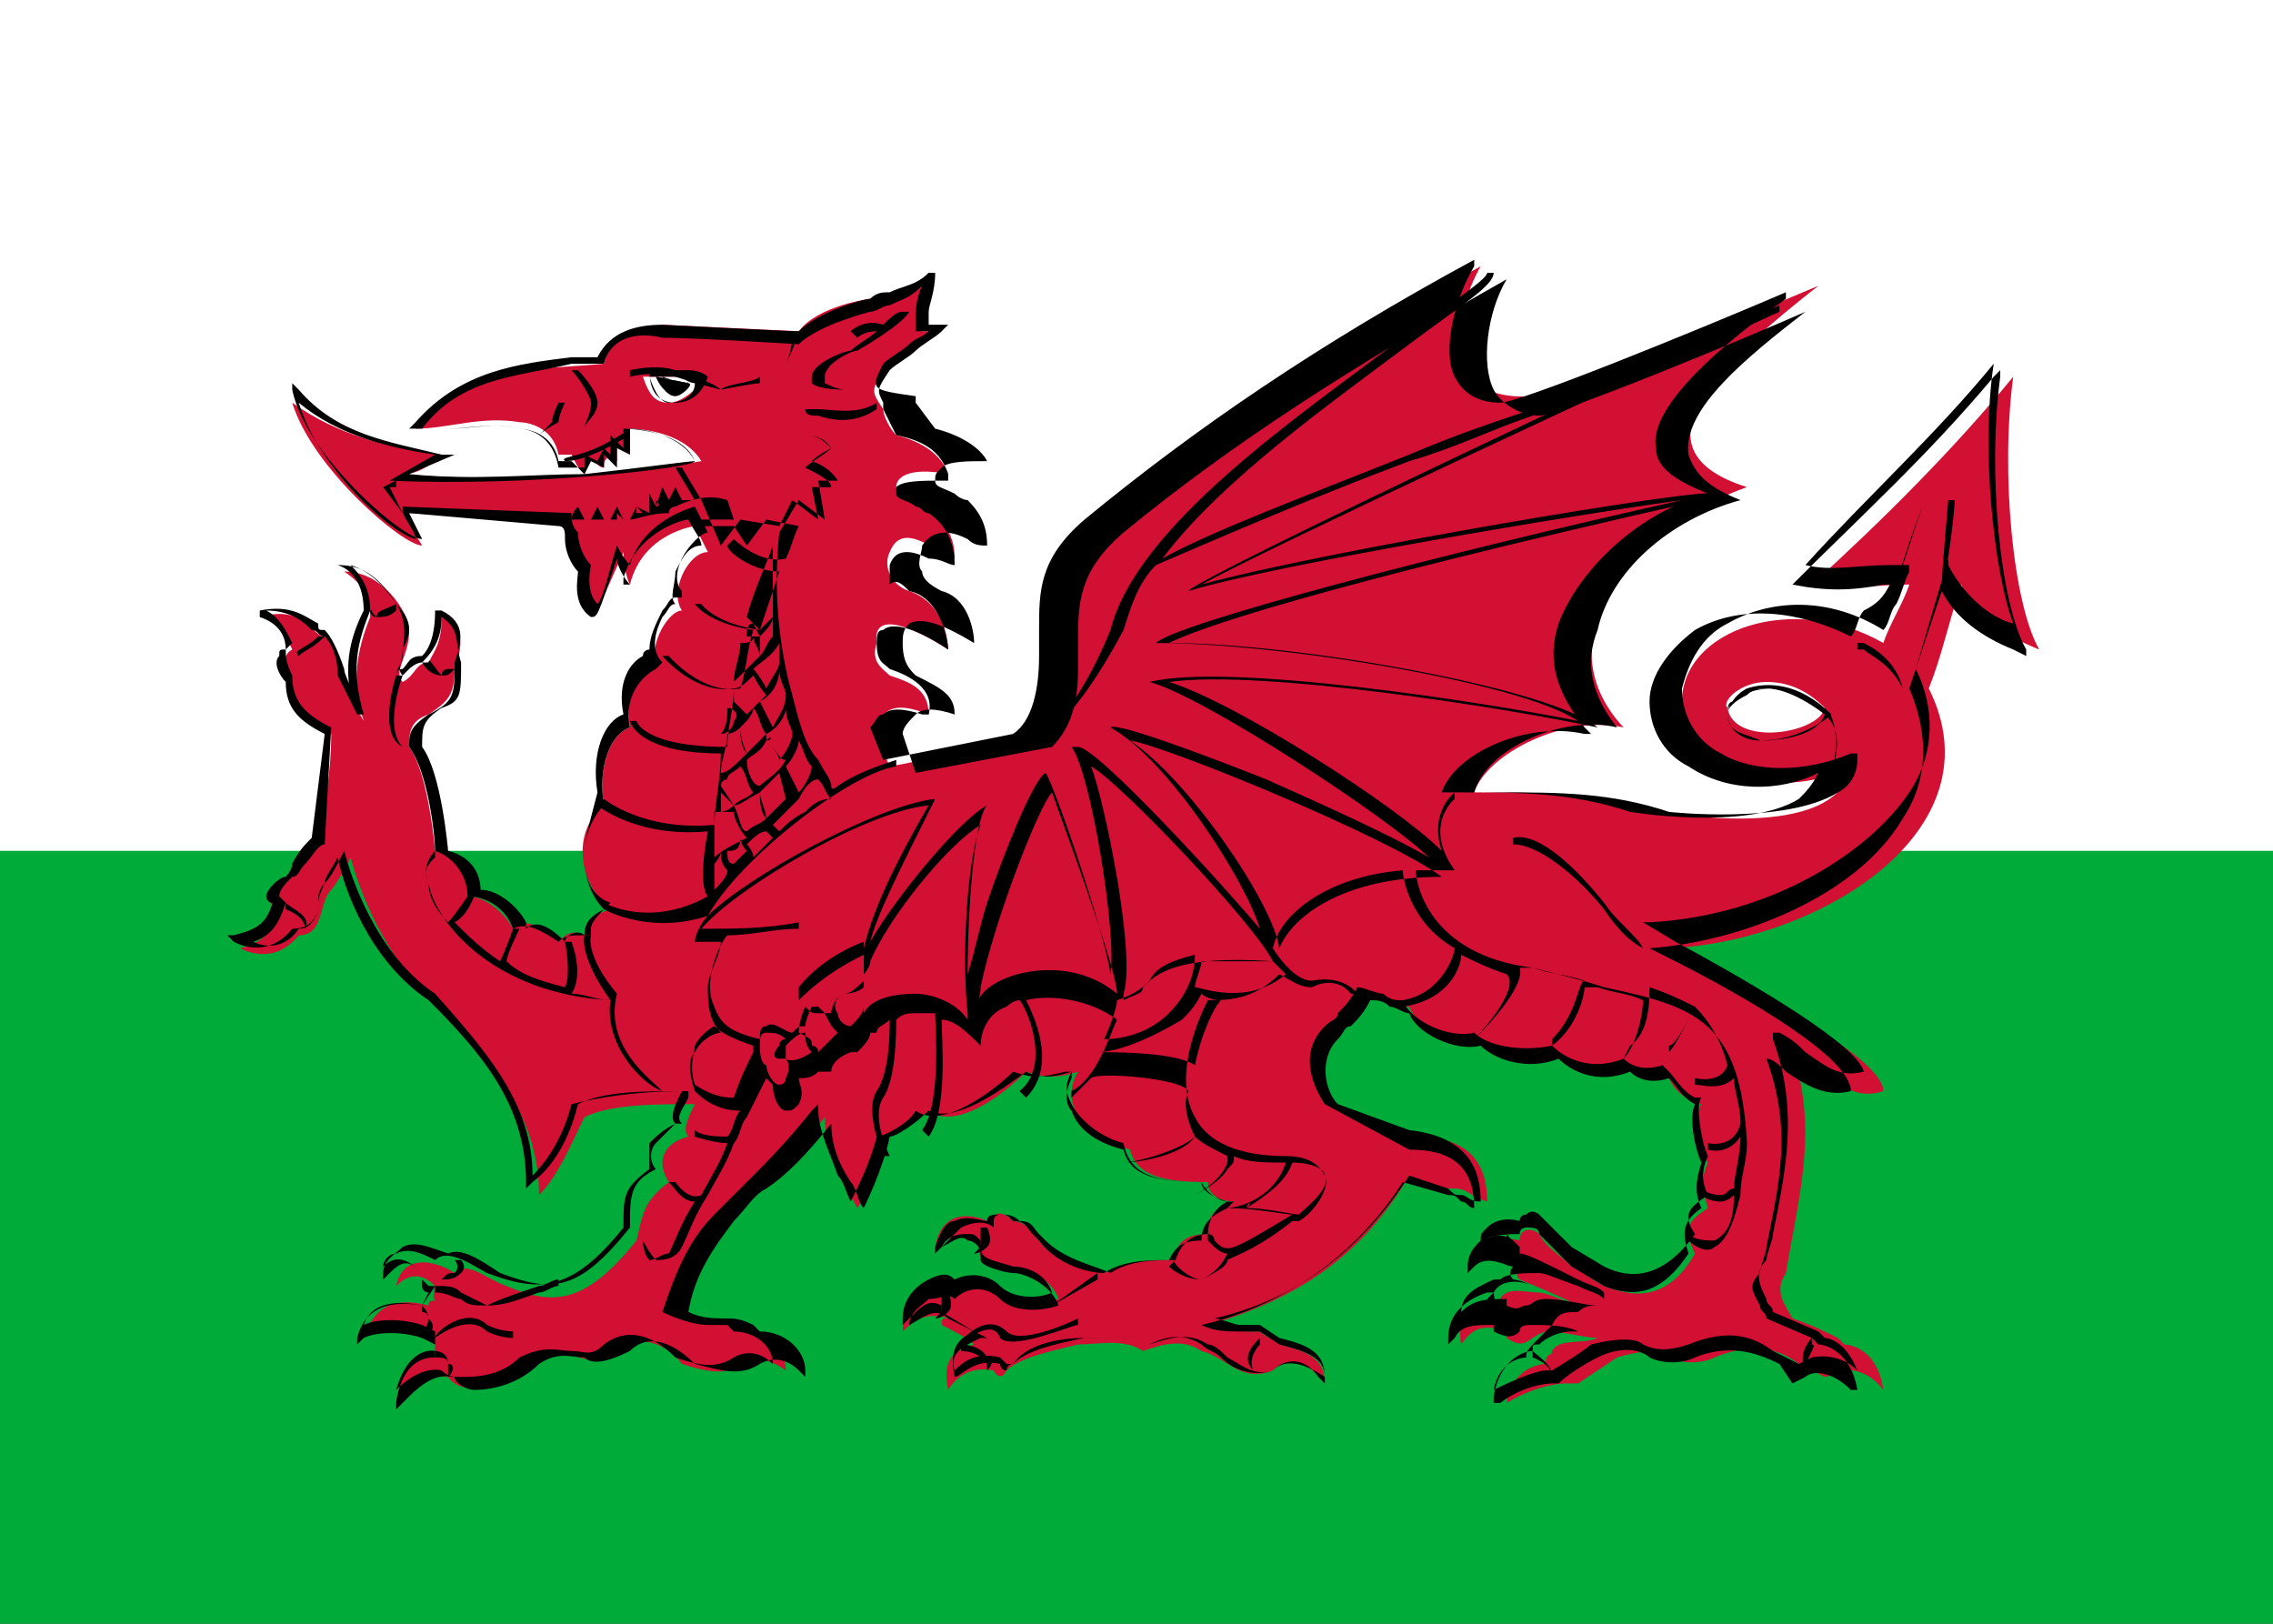
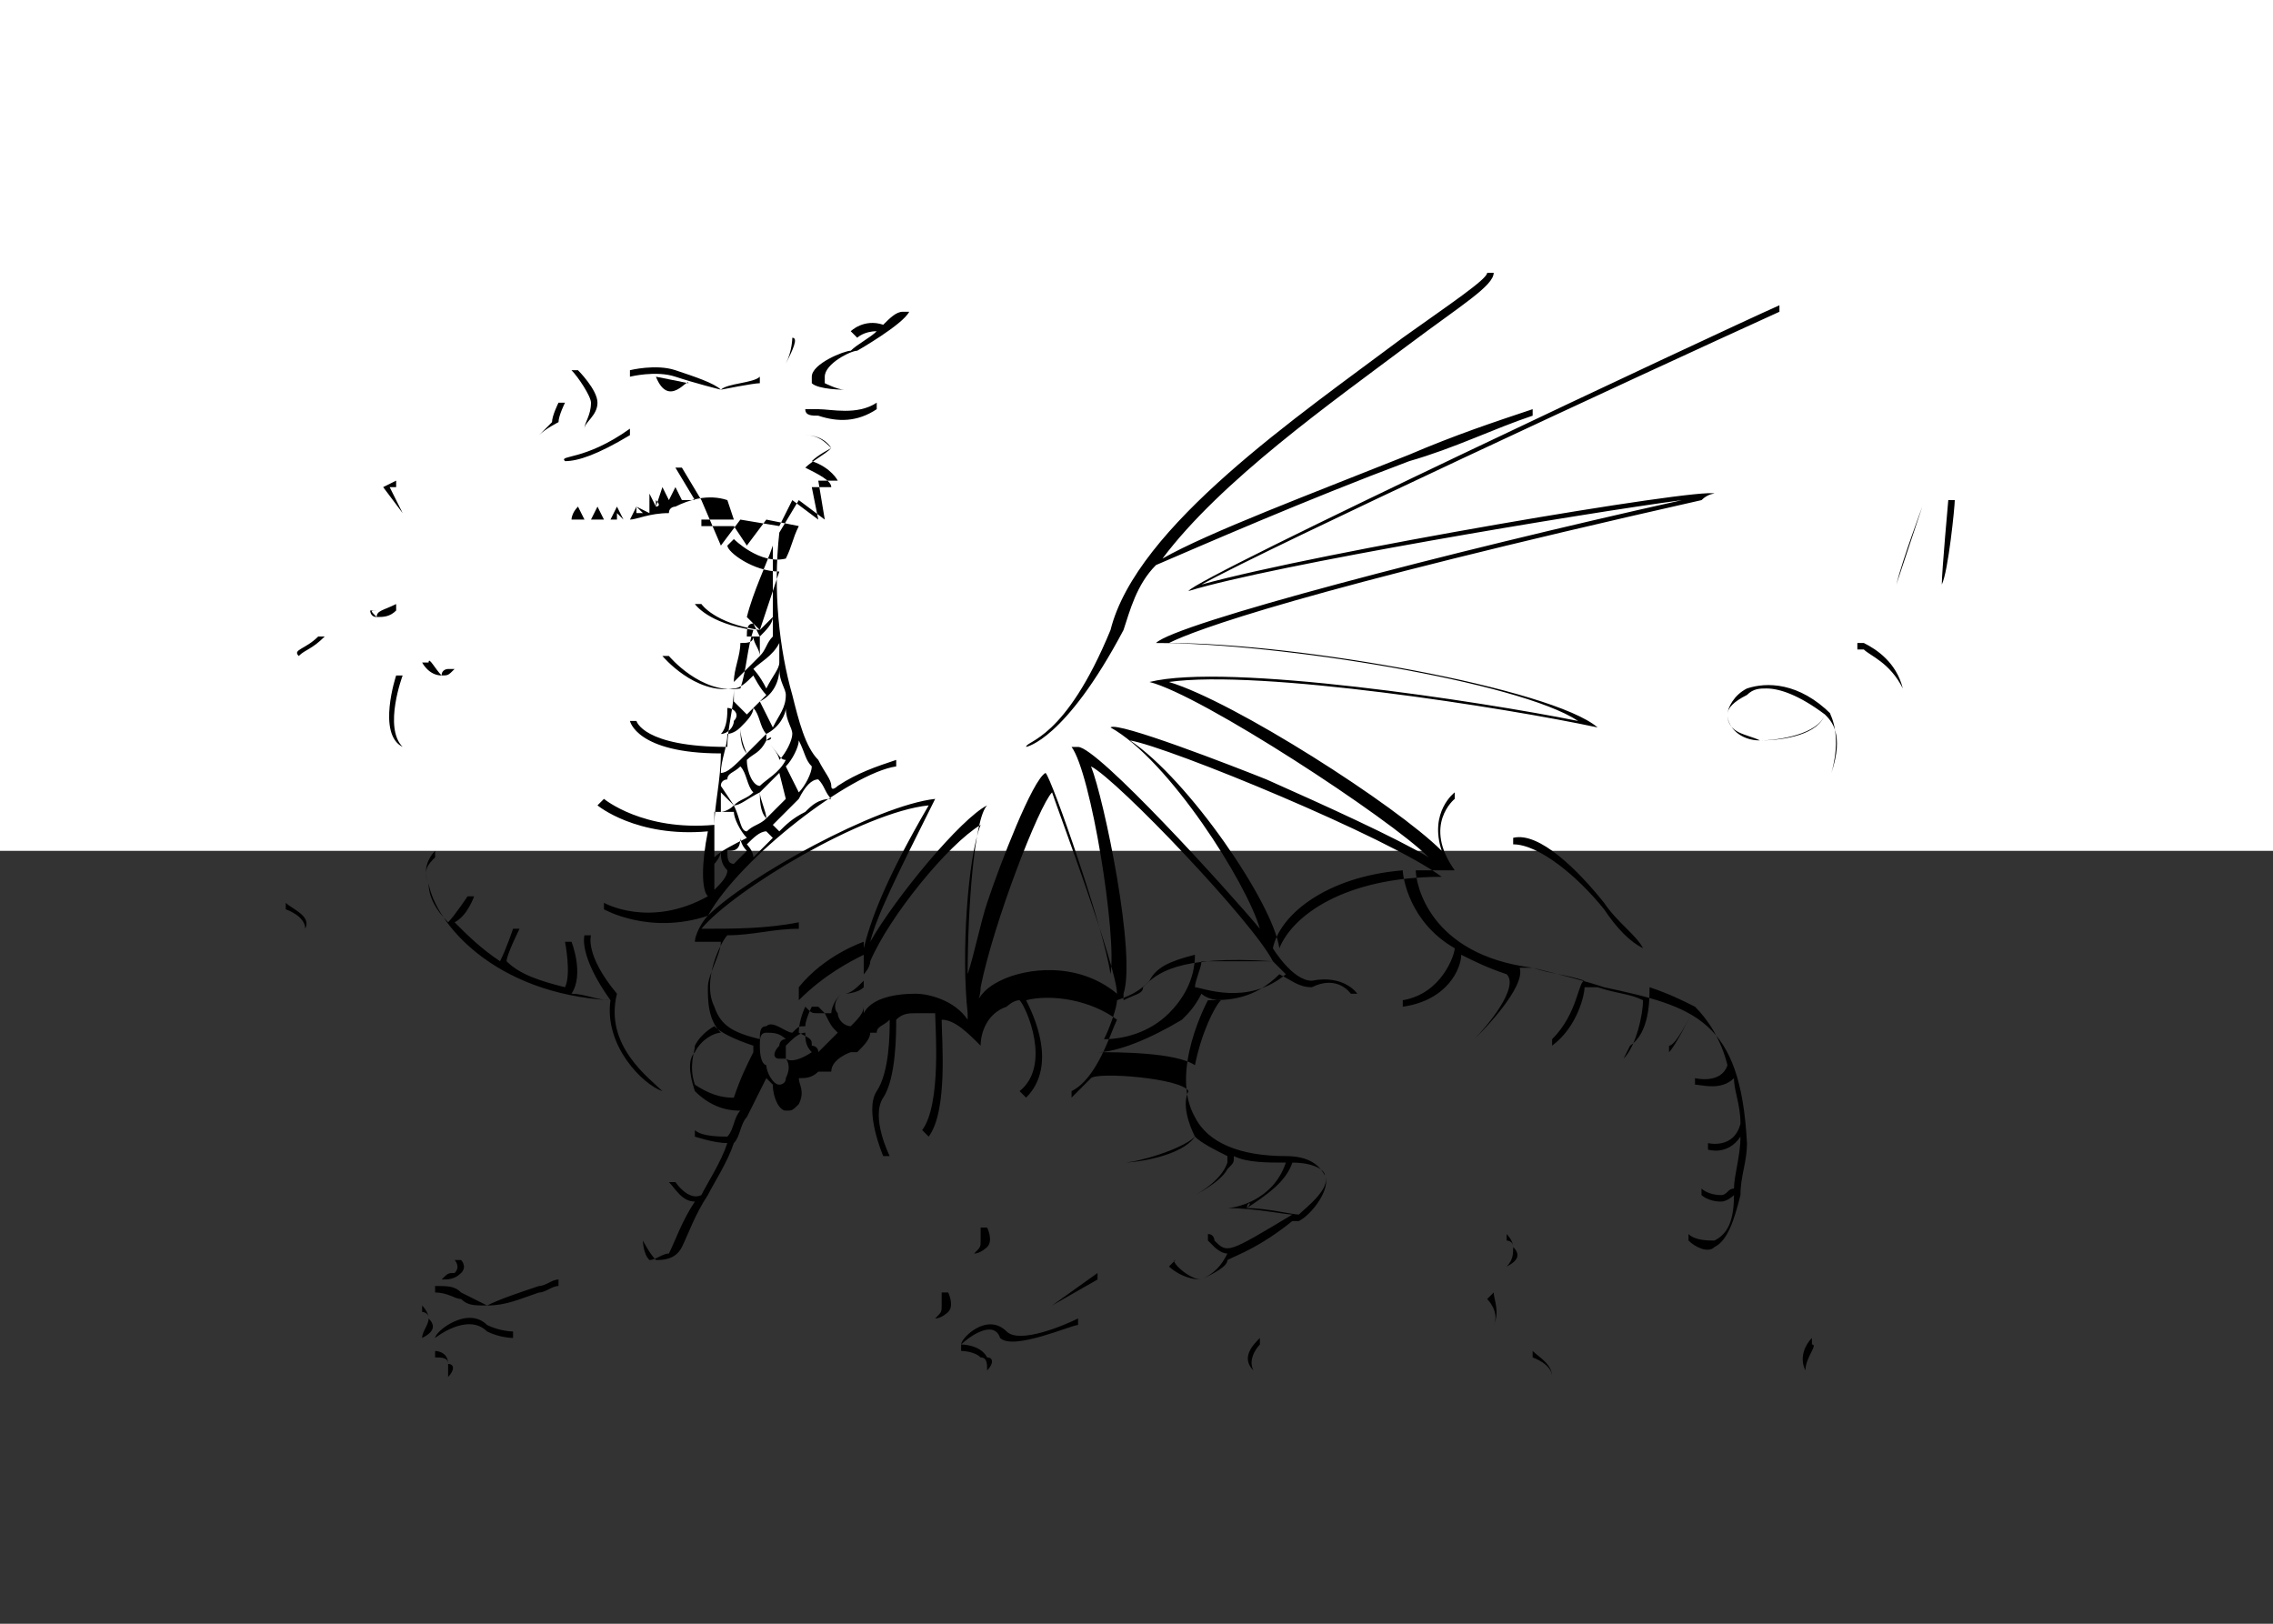
<svg xmlns="http://www.w3.org/2000/svg" version="1.1" id="Layer_2_00000113347345203482234970000006471297605329835453_" x="0px" y="0px" viewBox="0 0 35 25" style="enable-background:new 0 0 35 25;" xml:space="preserve">
  <rect x="0" y="0" width="35" height="25" fill="#333333" stroke="none" />
  <style type="text/css">
	.st0{fill:#00AB39;}
	.st1{fill:#FFFFFF;}
	.st2{fill:#D21034;}
</style>
  <g id="flags">
-     <path class="st0" d="M0,13h35v12H0C0,25,0,13,0,13z" />
    <path class="st1" d="M0,0h35v13.1H0V0z" />
-     <path class="st2" d="M22.8,4.1L22.8,4.1L22.8,4.1L22.8,4.1z M22.8,4.1c-2.2,1.2-4.1,2.4-6,4c-0.9,0.8-0.7,1.4-0.7,2.1   c0,0.5-0.1,0.9-0.4,1.2c-0.7,0.1-1.4,0.3-2,0.4c-0.1-0.2-0.1-0.4-0.2-0.6c0.1-0.3,0.3-0.4,0.8-0.2c0-0.4-0.3-0.5-0.6-0.6   c-0.1-0.1-0.3-0.2-0.2-0.5c-0.1-0.7,1.1,0.1,1.1,0.1s0-0.7-0.6-0.9c-0.3-0.1-0.4-0.4-0.3-0.6c0.2-0.5,0.7,0,1,0.1   c0-0.3-0.1-0.5-0.4-0.8c-0.1-0.1-0.5-0.2-0.5-0.3c0-0.2,0.3-0.3,0.8-0.2c-0.1-0.3-0.4-0.5-0.8-0.6c-0.1-0.1-0.2-0.3-0.2-0.4   C13.4,6,13.4,6,13.7,5.6c0.2-0.2,0.6-0.4,0.8-0.5c-0.1,0-0.2,0-0.3,0c0-0.3,0-0.4,0.1-0.9c-0.3,0.4-0.6,0.3-0.9,0.4   c0,0-0.8,0.1-1.1,0.5c0,0-2.1-0.1-2.1-0.1C9.7,5.1,9.4,5.2,9.3,5.6c-1,0.1-2.1,0-2.9,1c0.5,0,1-0.2,1.6-0.1c0,0,0.5,0,0.6,0.5   c0,0,0.2,0,0.2,0C8.9,7.2,8.9,7.2,9,7.3C9,7.2,9,7.1,9.1,7.1c0.1,0,0.1,0.1,0.2,0.1c0-0.1,0-0.1,0.1-0.2C9.3,7,9.4,7,9.5,7.1   c0-0.1,0-0.2,0-0.3C9.5,6.9,9.6,6.9,9.7,7V6.6c0,0,0.8,0,1.1,0.5c0,0-2.3,0.4-4.6,0.2C6.4,7.3,6.6,7.2,6.8,7C6,6.9,5.2,6.7,4.5,6.2   c0.3,1,1.7,2.2,2,2.2c0,0-0.3-0.5-0.3-0.5C7,7.9,7.9,8,8.7,8c0.1,0.3,0.1,0.6,0.3,0.8c0,0-0.1,0.4,0.2,0.6c0,0,0.4-0.9,0.4-0.9   S9.6,8.8,9.7,9c0.2-0.8,1-0.9,1-0.9s0.2,0.4,0.2,0.4c-0.3,0-0.6,0.6-0.4,0.9c-0.2,0-0.5,0.5-0.4,0.8c-0.2,0.2-0.5,0.4-0.4,1   c-0.3,0.1-0.5,0.6-0.4,1.2c-0.5,0.4-0.4,1.2,0.1,1.6C9.1,14.1,9,14.2,9,14.4c-0.2-0.1-0.3,0-0.4,0.1c-0.2-0.2-0.5-0.4-0.7-0.2   c-0.1-0.2-0.4-0.5-0.7-0.5c0-0.3-0.1-0.6-0.5-0.7c0,0-0.1-1.2-0.4-1.6c0-0.2,0-0.4,0.3-0.5C6.9,10.8,7,10.7,7,10.3   c0.1-0.3,0.2-0.6-0.2-0.8c0,0.4-0.1,0.5-0.2,0.7c-0.2,0-0.2,0.2-0.4,0.3c-0.2-0.2,0.3-0.6,0-1.1c0,0-0.3-0.6-0.9-0.6   c0.3,0.2,0.4,0.4,0.4,0.7c-0.2,0.5-0.3,1-0.1,1.6C5.3,10.6,5.2,9.9,5,9.8c-0.2,0-0.3-0.5-1-0.3C4.3,9.5,4.4,9.8,4.5,10   c-0.2,0.1-0.1,0.4,0,0.5c0,0.4,0.2,0.7,0.6,0.8C5.1,11.9,5,12.4,4.9,13c-0.1,0-0.4,0.5-0.5,0.6c-0.1,0.1-0.4,0.3-0.1,0.4   c-0.1,0.3-0.2,0.5-0.6,0.6c0,0,0.5,0.3,0.9-0.2c0.4,0,0.3-0.5,0.5-0.7c0,0,0.1-0.1,0.3-0.5c0.1,0.4,0.5,1.6,1.4,2.3   c0.8,0.9,1.5,1.7,1.5,2.9c0.3-0.3,0.5-0.8,0.7-1.2c0.4-0.2,1.1-0.2,1.7-0.2c-0.1,0.2-0.2,0.4-0.1,0.5c-0.4,0.1-0.5,0.4-0.3,0.7   c-0.4,0.3-0.4,0.5-0.5,0.9c-0.8,1-1.3,1-2,0.7c-0.3-0.1-0.6-0.4-0.8-0.2c-0.3-0.2-0.8-0.3-0.9,0.2c0.2-0.2,0.4-0.2,0.6,0   c0,0.1-0.1,0.2,0.1,0.3C6.7,20,6.6,20,6.6,20.1c-0.4-0.1-0.8-0.1-1,0.5c0.2-0.2,0.6-0.2,0.9,0c0.1,0,0.1,0,0.2,0.1   c0,0.1,0,0.2,0,0.2c0,0-0.5-0.1-0.6,0.7c0.5-0.5,0.8-0.4,0.8-0.4c0.2,0.3,0.8,0.2,1.3-0.2c0.7-0.4,0.8,0.2,1.3-0.2   c0.3-0.3,0.8-0.1,1,0.2c0.3,0.1,0.7,0.2,0.9,0c0,0,0.3-0.2,0.7,0.1c0-0.4-0.3-0.6-0.6-0.6l-0.1-0.1c-0.3-0.1-0.7,0-1-0.2   c0.1-0.5,0.3-1,0.8-1.4c0.5-0.5,0.9-0.8,1.5-1.6c0,0.5,0.3,1,0.5,1.4c0,0,0.4-0.6,0.4-1.1c0,0,0.5-0.2,0.7-0.4   c0.4,0.3,1.1-0.2,1.5-0.6c0.3,0.1,0.5,0.1,0.8,0c-0.3,0.5,0.1,1,0.8,1.2c0.1,0.4,0.5,0.5,1.2,0.5c0,0.3,0.4,0.3,0.4,0.3   c-0.3,0.1-0.4,0.2-0.4,0.5c-0.3,0-0.5,0.1-0.5,0.4c-0.4,0-0.7,0-1.1,0.2c-0.3-0.1-0.8-0.2-1-0.5c-0.1-0.1-0.2-0.3-0.4-0.3   c-0.2-0.2-0.3-0.1-0.4,0c-0.2-0.1-0.7-0.2-0.8,0.4c0.3-0.2,0.5-0.3,0.7,0c-0.1,0.2,0.2,0.3,0.5,0.3c0.2,0,0.6,0.2,0.7,0.5   c-0.3,0.1-0.6,0.1-0.9-0.1c-0.2-0.2-0.5-0.2-0.7,0c-0.2-0.1-0.8,0.1-0.8,0.6c0.2-0.2,0.4-0.3,0.7-0.2c-0.1,0-0.1,0-0.1,0.1   c0.2,0.1,0.4,0.2,0.5,0.3c-0.3,0.1-0.5,0.2-0.4,0.7c0,0,0.2-0.4,0.7-0.3c0,0,0.1,0.2,0.2,0c0.2-0.2,0.7-0.3,1.1-0.4   c0.3,0,0.7-0.1,1,0.1c0.3-0.1,0.6-0.2,0.9,0c0.4,0.1,0.6,0.5,1.1,0.3c0.2-0.2,0.5-0.2,0.8,0.2c0-0.4-0.3-0.5-0.7-0.6   c-0.1-0.1-0.2-0.1-0.3-0.2c-0.3,0-0.5,0-0.8-0.1c1.4-0.4,2.4-1.1,3.1-2.3c0.2,0.1,0.4,0.2,0.7,0.2c0.2,0,0.2,0.1,0.5,0.2   c0-0.5-0.2-1-1.1-1L20.4,17c-0.2-0.3-0.3-0.8,0-1.1c0.3-0.3,0.4-0.2,0.6-0.6c0.2,0,0.5,0.2,0.7,0.2c0.1,0.3,0.7,0.6,1.1,0.5   c0.2,0.2,0.7,0.3,1.2,0.2c0.3,0.2,0.7,0.4,1.1,0.2c0.1,0.1,0.4,0.2,0.6,0.2c0,0,0.1,0.3,0.5,0.4c-0.1,0.1-0.1,0.7,0.1,0.9   c-0.1,0.2-0.1,0.4,0,0.7c-0.3,0.2-0.4,0.3-0.2,0.7c-0.4,0.7-0.9,0.7-1.4,0.5c-0.2-0.1-0.3-0.2-0.5-0.3c-0.2-0.2-0.4-0.3-0.5-0.5   c-0.1-0.1-0.3-0.1-0.3,0.1c0,0-0.7-0.2-0.7,0.4c0.3-0.3,0.7,0,0.7,0c0,0-0.1,0.1,0,0.2c0,0,0.5,0.2,0.9,0.4   c0.2,0.1,0.3,0.1,0.4,0.2c-0.1-0.1-0.2-0.1-0.4-0.2c-0.3-0.1-0.5-0.2-0.6-0.2c-0.2,0-0.5-0.1-0.6,0.1c-0.3,0.1-0.7,0.2-0.6,0.7   c0.2-0.3,0.4-0.3,0.7-0.2c0,0,0,0,0,0.1c0.3,0.2,0.3,0,0.6-0.1c0.3,0,0.6,0.1,0.8,0.1c-0.2,0.1-0.6,0-0.7,0.2c0,0.1-0.1,0-0.1,0.2   c0,0-0.5,0-0.6,0.6c0.5-0.3,0.9-0.3,0.9-0.3c0,0,0.2,0,0.2,0s0.6-0.4,0.6-0.4c0,0,0.6-0.2,0.8,0c0.2,0.1,0.5,0.1,0.7,0   c0.5-0.2,0.9-0.2,1.3,0.1l0.4,0.2c0.1,0,0.1-0.1,0.2-0.1c0,0,0.4-0.1,0.7,0.3c-0.1-0.7-0.6-0.7-0.6-0.7c0,0-0.1-0.1-0.1-0.1   c-0.2-0.1-0.4-0.2-0.7-0.3c-0.1-0.2-0.3-0.4-0.1-0.7c0.2-1.2,0.5-2.2,0.1-3.4c0.5,0.2,0.8,0.8,1.4,0.6c0-0.5-1.9-1.5-3.3-2.2   c2.3-0.1,5.1-1.8,4-4c0.2-0.5,0.3-1,0.5-1.6c0.2,0.5,0.7,0.8,1.2,1c-0.4-0.7-0.6-2.7-0.4-4.2c-0.9,1.1-2,2.2-3.1,3.2   c0.5,0.1,1,0,1.5,0c-0.1,0.3-0.3,0.6-0.4,0.9c-1.4-0.8-3.1-0.2-3.1,0.9c0,1.3,1.7,1.5,2.6,1c-0.2,1.2-2.9,0.7-2.9,0.7   c-1-0.3-1.9-0.3-2.9-0.3c0.2-0.6,1.4-1.2,2.3-1c-1.3-1.4,0.2-3.1,1.9-3.7c-1.9-0.6-0.3-2,1.1-3.1c0,0-4,1.7-4.4,1.7   C22.1,6.2,22.4,4.8,22.8,4.1L22.8,4.1L22.8,4.1z M10.1,5.8c0.1,0,0.2,0,0.3,0c0.2,0,0.4,0.1,0.4,0.1c-0.1,0.1-0.3,0.3-0.5,0.3   c-0.2,0-0.3-0.1-0.4-0.4C10,5.8,10.1,5.8,10.1,5.8L10.1,5.8z M27.2,10.5c0.3,0,0.6,0.1,0.9,0.4c-0.1,0.4-1.4,0.6-1.5,0   C26.5,10.8,26.8,10.5,27.2,10.5C27.2,10.5,27.2,10.5,27.2,10.5z" />
-     <path d="M6.1,21.7l0-0.1c0.1-0.7,0.5-0.7,0.6-0.7l0-0.2l-0.2-0.1c-0.3-0.1-0.7-0.1-0.9,0l-0.1,0.1l0-0.1c0.1-0.4,0.4-0.6,1-0.5   l0.1-0.2c0,0-0.1,0-0.1-0.1c0-0.1,0-0.1,0-0.2c-0.2-0.2-0.3-0.2-0.5,0l-0.1,0.1l0-0.1c0-0.2,0.2-0.3,0.3-0.4c0.2-0.1,0.4,0,0.7,0.1   c0.2-0.1,0.5,0.1,0.8,0.3c0.8,0.3,1.2,0.3,2-0.7c0-0.5,0-0.7,0.4-0.9c-0.1-0.1-0.1-0.3,0-0.4c0.1-0.1,0.2-0.2,0.3-0.3   c-0.1-0.1,0-0.3,0.1-0.5c-0.6,0-1.2,0-1.6,0.2c-0.1,0.4-0.3,0.9-0.7,1.2l-0.1,0.1v-0.1c0-1.2-0.7-2-1.5-2.8   c-0.9-0.6-1.3-1.7-1.4-2.2c-0.1,0.2-0.2,0.3-0.2,0.4l0,0l0,0c-0.1,0.1-0.1,0.2-0.1,0.3c0,0.2-0.1,0.4-0.4,0.4   c-0.4,0.5-0.9,0.2-0.9,0.2l-0.1-0.1l0.1,0c0.4-0.1,0.5-0.2,0.6-0.5c-0.1,0-0.1-0.1-0.1-0.1c0-0.1,0.2-0.3,0.3-0.3h0   c0,0,0.1-0.1,0.1-0.2c0.1-0.2,0.2-0.3,0.3-0.4l0.2-1.6c-0.4-0.2-0.6-0.4-0.6-0.8c-0.1-0.1-0.2-0.3-0.1-0.4c0-0.1,0-0.1,0.1-0.1   C4.4,9.8,4.3,9.6,4,9.5V9.4c0.5-0.1,0.7,0.1,0.9,0.2C4.9,9.7,4.9,9.7,5,9.7h0c0.1,0.1,0.2,0.3,0.3,0.6c0,0.1,0.1,0.2,0.1,0.4   c-0.1-0.5,0-0.9,0.2-1.3c0-0.3-0.1-0.6-0.4-0.7L5.1,8.7h0.1c0.3,0,0.6,0.1,0.9,0.6c0,0,0,0,0,0c0.2,0.3,0.1,0.6,0.1,0.8   c0,0.1-0.1,0.2-0.1,0.3c0,0,0-0.1,0.1-0.1c0.1-0.1,0.1-0.2,0.3-0.2c0.1-0.1,0.2-0.3,0.2-0.7V9.4l0.1,0C7.2,9.6,7.1,9.9,7,10.2   c0,0.5,0,0.6-0.4,0.8c-0.3,0.2-0.3,0.3-0.3,0.5c0.3,0.4,0.4,1.4,0.4,1.6c0.3,0.1,0.5,0.4,0.5,0.7c0.3,0,0.6,0.2,0.7,0.5   c0.2-0.1,0.4,0,0.7,0.2c0.1-0.1,0.2-0.1,0.4-0.1c0-0.2,0.1-0.3,0.3-0.4c-0.2-0.2-0.3-0.5-0.3-0.8c0-0.3,0.1-0.6,0.3-0.8   c-0.1-0.6,0.1-1.1,0.4-1.2c-0.1-0.5,0.2-0.8,0.4-0.9c0,0,0,0,0.1-0.1C10,10,10.1,9.7,10.2,9.5c0.1-0.1,0.1-0.2,0.2-0.2   c-0.1-0.1,0-0.3,0-0.5c0.1-0.2,0.2-0.4,0.4-0.4c0-0.1-0.1-0.2-0.2-0.4c-0.1,0-0.8,0.2-1,0.9l0,0.1L9.7,9C9.6,8.9,9.5,8.7,9.5,8.6   C9.2,9.5,9.2,9.5,9.1,9.5h0l0,0C8.8,9.3,8.9,8.9,8.9,8.8C8.8,8.7,8.7,8.5,8.7,8.3c0-0.1,0-0.2-0.1-0.2L6.3,7.9   c0.1,0.2,0.2,0.4,0.2,0.4l0,0v0c0,0,0,0,0,0c-0.3,0-1.8-1.3-2-2.3l0-0.1l0.1,0.1C5.2,6.7,6,6.8,6.8,7L7,7L6.3,7.3   c1,0.1,1.9,0,2.7,0L8.8,7.1c-0.2,0-0.2,0-0.2,0v0C8.5,6.6,8,6.6,8,6.6c-0.4-0.1-0.7,0-1.1,0c-0.2,0-0.3,0-0.5,0H6.3l0.1-0.1   c0.7-0.8,1.6-0.9,2.4-1c0.1,0,0.3,0,0.4,0C9.4,5.1,9.8,5,10.2,5c0,0,1.9,0.1,2.1,0.1c0.3-0.3,1-0.5,1.1-0.5   c0.1-0.1,0.2-0.1,0.3-0.1c0.2-0.1,0.4-0.1,0.6-0.3l0.1,0c0,0.3-0.1,0.5-0.1,0.6c0,0.1,0,0.1,0,0.2l0.3,0l-0.1,0.1   c-0.1,0.1-0.3,0.2-0.4,0.3c-0.1,0.1-0.3,0.2-0.4,0.3C13.5,6,13.5,6,13.6,6.2c0,0,0,0,0,0.1l0.2,0.4c0.5,0.1,0.7,0.3,0.8,0.6l0,0.1   l-0.1,0c-0.3,0-0.6,0-0.7,0.1c0,0,0,0.1,0,0.1c0,0.1,0.2,0.1,0.3,0.2c0.1,0,0.1,0.1,0.2,0.1c0.3,0.2,0.4,0.5,0.4,0.8v0h0   c-0.1,0-0.2-0.1-0.4-0.1c-0.2-0.1-0.5-0.2-0.6,0.1c0,0.1,0,0.2,0,0.3C13.8,8.9,13.9,9,14,9.1c0.5,0.1,0.6,0.8,0.6,0.9v0h0   c0,0,0,0,0,0c-0.6-0.4-0.9-0.4-1-0.3c-0.1,0-0.1,0.1-0.1,0.2c0,0.3,0.1,0.3,0.2,0.4c0,0,0,0,0,0c0.3,0.1,0.7,0.3,0.6,0.7v0l-0.1,0   c-0.3-0.1-0.5-0.1-0.6,0c-0.1,0-0.1,0.1-0.2,0.2l0.2,0.5l2-0.4c0.3-0.2,0.4-0.7,0.4-1.2c0-0.1,0-0.3,0-0.4c0-0.6,0-1.1,0.7-1.7   c1.7-1.4,3.6-2.7,6-4l0,0h0l0,0v0.1c-0.3,0.5-0.5,1.3-0.3,1.7c0.1,0.2,0.3,0.4,0.7,0.4l0,0c0.3,0,3-1.1,4.4-1.7l0,0.1   c-1.4,1-2.1,1.8-2,2.3c0,0.3,0.3,0.5,0.8,0.7l0.1,0l-0.1,0c-1.1,0.3-2,1.2-2.3,2c-0.2,0.6,0,1.1,0.4,1.6l0.1,0.1l-0.1,0   c-0.9-0.2-2,0.3-2.2,0.9c0.1,0,0.2,0,0.3,0c0.9,0,1.7,0,2.6,0.3c0,0,1.8,0.3,2.6-0.2c0.1-0.1,0.2-0.2,0.3-0.4   c-0.6,0.3-1.4,0.3-2-0.1c-0.4-0.2-0.6-0.6-0.6-1c0-0.4,0.3-0.8,0.7-1.1c0.7-0.4,1.6-0.3,2.4,0.1c0.1-0.1,0.1-0.3,0.2-0.4   C28.9,9.3,29,9.2,29.1,9C29,9,29,9,29,9c-0.5,0.1-0.9,0.1-1.4,0l-0.1,0l0.1,0c1-1,2.1-2,3.1-3.2l0.1-0.1l0,0.1   c-0.2,1.5,0,3.5,0.4,4.2l0,0.1L31,10c-0.5-0.2-0.9-0.5-1.1-0.9l-0.5,1.5c0.3,0.7,0.3,1.4-0.1,2c-0.7,1.2-2.5,1.9-3.9,2l0.2,0.1   c1.4,0.7,2.9,1.6,2.9,2.1v0l0,0c-0.4,0.1-0.7-0.1-1-0.3c-0.1-0.1-0.2-0.2-0.3-0.2c0.4,1.1,0.2,1.9,0,2.9c0,0.1-0.1,0.3-0.1,0.4l0,0   c-0.2,0.2-0.1,0.3,0,0.5c0,0.1,0.1,0.1,0.1,0.2l0.7,0.3l0.1,0.1c0.1,0,0.5,0.1,0.6,0.7l-0.1,0c-0.3-0.3-0.6-0.3-0.7-0.2l-0.2,0.1   L27.4,21c-0.4-0.2-0.8-0.3-1.3-0.1c-0.2,0.1-0.5,0.1-0.7,0l0,0c-0.1-0.1-0.4-0.2-0.8,0c0,0,0,0,0,0c0,0-0.4,0.2-0.6,0.4l0,0h0   c-0.1,0-0.1,0-0.1,0c0,0-0.4,0-0.8,0.3l-0.1,0l0-0.1c0.1-0.6,0.5-0.7,0.6-0.7c0-0.1,0-0.1,0.1-0.1c0,0,0,0,0,0v0   c0.1-0.1,0.3-0.2,0.5-0.2c0,0,0.1,0,0.1,0c-0.2-0.1-0.5-0.1-0.7-0.1c-0.1,0-0.2,0-0.2,0.1c-0.1,0.1-0.2,0.1-0.4,0l0,0l0-0.1   c-0.3,0-0.5,0-0.6,0.2l-0.1,0.1v-0.1c0-0.4,0.3-0.6,0.6-0.7c0,0,0.1,0,0.1,0c0.1-0.2,0.4-0.2,0.6-0.1h0c0,0,0,0,0,0   c-0.2-0.1-0.3-0.1-0.3-0.1l0,0l0,0c-0.1-0.1,0-0.2,0-0.2c-0.1,0-0.4-0.2-0.6,0l-0.1,0.1l0-0.1c0-0.2,0.1-0.3,0.2-0.4   c0.2-0.1,0.5-0.1,0.6-0.1c0-0.1,0.1-0.1,0.1-0.1c0.1,0,0.2,0,0.2,0.1l0.5,0.5l0.5,0.3c0.5,0.2,0.9,0.1,1.3-0.5   c-0.1-0.3-0.1-0.5,0.2-0.7c-0.1-0.2-0.1-0.4,0-0.7c-0.1-0.2-0.2-0.7-0.1-0.9c-0.2-0.1-0.3-0.3-0.4-0.4c0,0,0,0,0,0   c-0.3,0.1-0.5,0-0.6-0.1c-0.5,0.2-0.9,0-1.1-0.2c-0.5,0.2-1,0-1.2-0.2c-0.4,0.1-1-0.2-1.1-0.5c-0.1,0-0.2-0.1-0.3-0.1   c-0.1-0.1-0.2-0.1-0.3-0.1c-0.1,0.2-0.2,0.3-0.3,0.4c-0.1,0-0.1,0.1-0.2,0.2c-0.3,0.3-0.2,0.8,0,1l1.1,0.4c0.9,0.1,1.1,0.6,1.1,1.1   v0l0,0c-0.2,0-0.2-0.1-0.3-0.1c-0.1,0-0.1,0-0.2-0.1h0l-0.6-0.2c-0.7,1.1-1.7,1.9-3,2.2c0.1,0,0.3,0.1,0.4,0.1c0.1,0,0.2,0,0.3,0h0   l0.3,0.2c0.4,0.1,0.7,0.2,0.7,0.6v0.1l-0.1-0.1c-0.2-0.3-0.5-0.3-0.7-0.1c-0.3,0.1-0.6,0-0.8-0.2c-0.1-0.1-0.2-0.1-0.3-0.2h0   c-0.3-0.2-0.6-0.1-0.8,0l0,0l0,0c-0.2-0.2-0.5-0.1-0.8-0.1c-0.1,0-0.1,0-0.2,0c-0.5,0.1-0.9,0.2-1.1,0.4c-0.1,0-0.1,0.1-0.1,0.1   c-0.1,0-0.1-0.1-0.1-0.1l0,0c-0.4-0.1-0.6,0.2-0.7,0.2l0,0.1l0-0.1c-0.1-0.5,0.1-0.6,0.3-0.7l-0.5-0.3v0c0,0,0,0,0,0c0,0,0,0,0-0.1   c0,0,0,0,0,0c-0.2-0.1-0.3,0-0.5,0.2l-0.1,0.1v-0.1c0-0.3,0.2-0.5,0.4-0.6c0.2-0.1,0.3-0.1,0.4,0c0.2-0.1,0.5-0.1,0.7,0.1   c0.2,0.2,0.6,0.2,0.8,0.1c-0.1-0.3-0.4-0.4-0.6-0.4c-0.3-0.1-0.5-0.1-0.5-0.3c0,0,0-0.1,0-0.1c-0.1-0.1-0.1-0.1-0.2-0.1   c-0.1,0-0.3,0-0.4,0.2l-0.1,0.1l0-0.1c0.1-0.3,0.2-0.4,0.3-0.4c0.2-0.1,0.4,0,0.5,0c0-0.1,0.1-0.1,0.2-0.1c0.1,0,0.2,0,0.3,0.1   c0.2,0,0.2,0.1,0.3,0.2c0,0,0.1,0.1,0.1,0.1c0.3,0.3,0.8,0.4,1,0.5c0.3-0.2,0.7-0.2,1-0.2c0.1-0.3,0.3-0.4,0.5-0.4   c0-0.2,0.1-0.4,0.3-0.5c-0.1,0-0.3-0.1-0.4-0.3c-0.7,0-1.1-0.1-1.2-0.6c-0.4-0.1-0.7-0.4-0.8-0.6c-0.1-0.2-0.1-0.3,0-0.5   c-0.3,0.1-0.5,0.1-0.7,0c-0.4,0.3-1.1,0.8-1.5,0.6c-0.2,0.2-0.5,0.4-0.6,0.4c-0.1,0.5-0.4,1.1-0.4,1.1l0,0.1l0-0.1   c-0.1-0.1-0.1-0.3-0.2-0.4c-0.2-0.3-0.3-0.6-0.3-0.9c-0.4,0.5-0.7,0.8-1,1c-0.2,0.1-0.3,0.3-0.5,0.5c-0.3,0.4-0.6,0.8-0.7,1.4   c0.2,0.1,0.4,0.1,0.6,0.1c0.1,0,0.2,0,0.4,0.1h0l0.1,0.1c0.4,0,0.7,0.3,0.7,0.6v0.1l-0.1-0.1c-0.3-0.3-0.6-0.1-0.6-0.1   c-0.3,0.2-0.6,0.1-1,0l0,0c-0.3-0.3-0.7-0.5-1-0.2C9.3,21,9.1,21,9,20.9c-0.2,0-0.4-0.1-0.7,0.1c-0.3,0.3-0.7,0.4-1,0.4   c-0.1,0-0.3-0.1-0.3-0.2c-0.1,0-0.3-0.1-0.7,0.3L6.1,21.7L6.1,21.7z M23.5,20.9c0,0-0.4,0-0.5,0.5c0.4-0.2,0.7-0.3,0.8-0.3   c0,0,0,0,0.1,0c0.5-0.3,0.6-0.4,0.6-0.4l0,0l0,0c0.4-0.1,0.7-0.1,0.8,0c0.2,0.1,0.4,0.1,0.7,0c0.5-0.2,0.9-0.2,1.3,0.1l0.4,0.2   l0.2-0.1c0,0,0.4-0.1,0.7,0.2c-0.2-0.5-0.5-0.5-0.5-0.5h0l-0.1-0.1l-0.7-0.3l0,0c0-0.1-0.1-0.1-0.1-0.2c-0.1-0.2-0.2-0.4,0-0.6   c0-0.1,0.1-0.3,0.1-0.4c0.2-1,0.4-1.9,0-3l0-0.1l0.1,0c0.2,0.1,0.3,0.2,0.4,0.3c0.3,0.2,0.5,0.4,0.9,0.3c-0.1-0.4-1.6-1.3-2.9-2   l-0.5-0.3l0.1,0c1.9-0.1,3.4-1.1,4-2c0.4-0.6,0.4-1.3,0.1-1.9l0,0l0.5-1.7l0,0.1c0.2,0.4,0.6,0.8,1,0.9c-0.3-0.8-0.5-2.7-0.3-4   c-0.9,1.1-2,2.1-2.9,3.1c0.4,0.1,0.8,0,1.3,0c0.1,0,0.1,0,0.2,0l0.1,0l0,0.1c-0.1,0.2-0.1,0.3-0.2,0.5c-0.1,0.1-0.1,0.3-0.2,0.4   l0,0l0,0c-0.8-0.5-1.7-0.5-2.4-0.1c-0.4,0.2-0.6,0.6-0.7,1c0,0.4,0.2,0.8,0.6,1c0.5,0.3,1.3,0.3,2,0l0.1,0l0,0.1   c0,0.2-0.1,0.4-0.3,0.5c-0.8,0.5-2.6,0.3-2.6,0.3c-0.9-0.3-1.7-0.3-2.6-0.3c-0.1,0-0.2,0-0.3,0h-0.1l0,0c0.2-0.7,1.4-1.2,2.2-1   c-0.4-0.5-0.5-1-0.3-1.5c0.2-0.9,1.1-1.7,2.2-2c-0.5-0.2-0.7-0.4-0.8-0.7c-0.1-0.7,0.9-1.5,1.8-2.2c-0.9,0.4-3.8,1.6-4.1,1.6l0,0   c-0.3,0-0.6-0.2-0.7-0.4c-0.2-0.4-0.1-1.2,0.2-1.7c-2.3,1.3-4.2,2.5-5.9,3.9c-0.7,0.6-0.7,1.1-0.7,1.7c0,0.1,0,0.3,0,0.4   c0,0.5-0.1,0.9-0.4,1.2l0,0h0l-2.1,0.4l-0.2-0.6v0c0-0.1,0.1-0.2,0.2-0.3c0.1-0.1,0.3-0.1,0.6,0c0-0.3-0.2-0.4-0.6-0.6h0   c0,0,0,0,0,0c-0.1-0.1-0.2-0.2-0.2-0.5c0-0.1,0-0.2,0.1-0.3c0.2-0.1,0.5,0,1,0.3c0-0.2-0.1-0.7-0.5-0.8c-0.2-0.1-0.3-0.2-0.3-0.3   c-0.1-0.1,0-0.3,0-0.4c0.2-0.3,0.5-0.2,0.7-0.1c0.1,0.1,0.2,0.1,0.3,0.1c0-0.3-0.1-0.5-0.3-0.7c0,0-0.1,0-0.2-0.1   c-0.2-0.1-0.3-0.1-0.3-0.2c0-0.1,0-0.1,0.1-0.2c0.1-0.1,0.4-0.1,0.7-0.1c-0.1-0.2-0.4-0.4-0.8-0.5h0l-0.3-0.4c0,0,0,0,0-0.1   C13.4,6,13.4,6,13.6,5.6l0,0c0.1-0.1,0.3-0.2,0.4-0.3c0.1-0.1,0.2-0.1,0.3-0.2l-0.2,0v0c0-0.1,0-0.2,0-0.2c0-0.1,0-0.3,0.1-0.5   c-0.2,0.2-0.3,0.2-0.5,0.3c-0.1,0-0.2,0.1-0.3,0.1h0c0,0-0.8,0.2-1.1,0.5l0,0h0c0,0-1.6-0.1-2.1-0.1C9.8,5.1,9.4,5.2,9.3,5.6v0h0   c-0.2,0-0.3,0-0.5,0C8,5.8,7.1,5.8,6.5,6.6c0.1,0,0.3,0,0.4,0c0.3,0,0.7-0.1,1.1,0l0,0c0,0,0.5,0,0.6,0.6c0,0,0.1,0,0.1,0h0L9,7.2   L9,7l0.2,0.1l0.1-0.2L9.4,7l0-0.3l0.2,0.2V6.6h0l0,0c0,0,0.9,0,1.1,0.5l0,0l0,0c0,0.1-2.5,0.4-4.7,0.3L6,7.4L6.7,7   C6,6.9,5.2,6.7,4.6,6.2C4.9,7.2,6,8.2,6.4,8.3c0-0.1-0.1-0.2-0.2-0.4l0-0.1l2.6,0.1l0,0c0,0.1,0,0.2,0.1,0.3c0,0.2,0.1,0.4,0.2,0.5   l0,0l0,0c0,0-0.1,0.4,0.1,0.6c0.1-0.1,0.2-0.6,0.3-0.9l0-0.1l0,0.1c0,0,0.1,0.2,0.2,0.3c0.2-0.7,1-0.9,1-0.9h0l0,0   c0.2,0.4,0.2,0.4,0.2,0.4v0h0c-0.1,0-0.3,0.2-0.4,0.4c-0.1,0.2-0.1,0.4,0,0.5l0,0.1h-0.1c-0.1,0-0.1,0.1-0.2,0.2   c-0.1,0.2-0.2,0.4-0.2,0.6l0,0l0,0c0,0-0.1,0-0.1,0.1c-0.2,0.1-0.4,0.4-0.3,0.9v0l0,0c-0.3,0.1-0.5,0.6-0.4,1.2v0l0,0   C9.1,12.6,9,12.9,9,13.2c0,0.3,0.1,0.6,0.4,0.7l0,0l0,0c-0.2,0.2-0.3,0.3-0.3,0.4v0.1l-0.1,0c-0.1-0.1-0.3,0-0.3,0.1l0,0l0,0   c-0.1-0.1-0.4-0.4-0.6-0.2l0,0l0-0.1c-0.1-0.2-0.4-0.5-0.7-0.5h0v0c0-0.2-0.1-0.5-0.5-0.6l0,0v0c0,0-0.1-1.2-0.4-1.6l0,0v0   c0-0.3,0-0.4,0.3-0.6c0.3-0.1,0.3-0.2,0.3-0.7v0v0C7,9.9,7.1,9.7,6.8,9.5c0,0.3-0.1,0.5-0.3,0.7l0,0h0c-0.1,0-0.2,0.1-0.2,0.1   c0,0-0.1,0.1-0.1,0.1l0,0l0,0c-0.1-0.1,0-0.2,0-0.4c0.1-0.2,0.2-0.4-0.1-0.7c0,0,0,0,0,0C5.9,9,5.7,8.8,5.4,8.7   c0.2,0.2,0.3,0.4,0.3,0.7v0C5.5,9.9,5.4,10.3,5.6,11l-0.1,0c-0.1-0.2-0.2-0.4-0.3-0.6C5.2,10.1,5.1,9.9,5,9.8   c-0.1,0-0.1-0.1-0.2-0.1C4.7,9.6,4.5,9.4,4.1,9.4c0.2,0.1,0.3,0.3,0.4,0.5l0,0l0,0c0,0-0.1,0.1-0.1,0.1c0,0.1,0,0.2,0.1,0.4l0,0v0   c0,0.4,0.2,0.6,0.6,0.8l0,0L5,13h0c-0.1,0-0.2,0.2-0.3,0.3c-0.1,0.1-0.1,0.2-0.2,0.2c-0.1,0.1-0.2,0.2-0.2,0.3c0,0,0.1,0.1,0.1,0.1   l0,0l0,0c-0.1,0.3-0.2,0.5-0.5,0.6c0.2,0.1,0.5,0.1,0.7-0.2l0,0h0c0.2,0,0.3-0.2,0.3-0.4c0-0.1,0.1-0.3,0.1-0.3c0,0,0,0,0,0   c0.1-0.1,0.2-0.3,0.3-0.5l0-0.1l0,0.1c0.1,0.4,0.5,1.6,1.4,2.2c0.8,0.9,1.5,1.7,1.5,2.8c0.3-0.3,0.5-0.7,0.6-1.1v0l0,0   c0.4-0.1,1-0.2,1.7-0.2h0.1l0,0.1c-0.1,0.2-0.2,0.3-0.1,0.4l0,0l-0.1,0c-0.2,0.1-0.3,0.2-0.4,0.3c0,0.1,0,0.2,0,0.4l0,0l0,0   c-0.4,0.3-0.4,0.4-0.4,0.9v0l0,0c-0.8,1-1.3,1-2.1,0.7c-0.2-0.1-0.6-0.4-0.8-0.2l0,0l0,0c-0.2-0.1-0.4-0.2-0.6-0.1   c-0.1,0-0.2,0.1-0.2,0.2c0.2-0.2,0.4-0.1,0.6,0.1l0,0l0,0c0,0.1,0,0.1,0,0.1c0,0,0,0,0.1,0.1l0.1,0l-0.2,0.3h0   c-0.5-0.1-0.8,0-0.9,0.3c0.2-0.1,0.6-0.1,0.9,0l0.2,0.1l0,0.3l0,0c0,0-0.4-0.1-0.6,0.6c0.4-0.4,0.7-0.3,0.7-0.3h0l0,0   c0.1,0.1,0.2,0.1,0.3,0.1c0.2,0,0.6,0,0.9-0.3c0.4-0.2,0.6-0.1,0.8-0.1c0.2,0,0.3,0.1,0.5-0.1c0.4-0.3,0.8-0.1,1.1,0.2   c0.3,0.1,0.6,0.2,0.9,0c0,0,0.3-0.2,0.6,0.1c0-0.3-0.3-0.5-0.6-0.5h0l-0.1-0.1c-0.1,0-0.2,0-0.3,0c-0.2,0-0.5-0.1-0.7-0.2l0,0l0,0   c0.2-0.6,0.4-1.1,0.8-1.5c0.2-0.2,0.3-0.3,0.5-0.5c0.3-0.3,0.6-0.6,1-1.1l0.1-0.1l0,0.1c0,0.3,0.2,0.7,0.3,1   c0.1,0.1,0.1,0.2,0.2,0.4c0.1-0.2,0.3-0.6,0.4-1v0h0c0.1,0,0.5-0.2,0.6-0.4l0,0l0,0c0.4,0.3,1.2-0.3,1.5-0.6l0,0l0,0   c0.3,0.1,0.4,0.1,0.8,0l0.1,0l0,0.1c-0.1,0.2-0.1,0.4,0,0.5c0.1,0.3,0.4,0.5,0.8,0.6l0,0v0c0.1,0.4,0.5,0.5,1.2,0.5h0v0   c0,0.2,0.4,0.3,0.4,0.3l0.1,0l-0.1,0.1c-0.2,0.1-0.4,0.2-0.4,0.5v0h0c-0.3,0-0.4,0.1-0.5,0.3l0,0h0c-0.3,0-0.7,0-1,0.2l0,0h0   c-0.2,0-0.7-0.1-1-0.5c0,0-0.1-0.1-0.1-0.1c-0.1-0.1-0.1-0.2-0.3-0.2h0l0,0c-0.1-0.1-0.1-0.1-0.2-0.1c-0.1,0-0.1,0.1-0.1,0.1l0,0.1   l0,0c-0.1-0.1-0.3-0.1-0.5,0c-0.1,0.1-0.2,0.2-0.3,0.3c0.2-0.1,0.3-0.2,0.4-0.1c0.1,0,0.2,0.1,0.2,0.2l0,0l0,0c0,0,0,0.1,0,0.1   c0,0.1,0.4,0.2,0.5,0.2c0.2,0,0.6,0.2,0.7,0.5l0,0l0,0c-0.3,0.1-0.7,0.1-0.9-0.1c-0.2-0.2-0.5-0.2-0.7,0l0,0l0,0   c-0.1-0.1-0.2,0-0.4,0c-0.1,0.1-0.3,0.2-0.3,0.4c0.2-0.1,0.4-0.3,0.6-0.1l0.1,0l-0.1,0c0,0,0,0,0,0l0,0c0,0,0,0,0,0l0.6,0.3l-0.1,0   c-0.2,0.1-0.5,0.2-0.4,0.5c0.1-0.1,0.3-0.3,0.7-0.2c0,0,0,0,0,0c0,0,0,0,0.1,0.1c0,0,0,0,0.1,0c0.2-0.3,0.7-0.4,1.1-0.4   c0.1,0,0.1,0,0.2,0c0.3,0,0.6-0.1,0.8,0.1c0.3-0.1,0.6-0.2,0.9,0c0.1,0,0.2,0.1,0.3,0.2c0.2,0.1,0.4,0.3,0.7,0.2   c0.2-0.2,0.5-0.1,0.8,0.1c0-0.3-0.3-0.4-0.7-0.5h0l-0.3-0.2c-0.1,0-0.2,0-0.3,0c-0.2,0-0.4,0-0.6-0.1l-0.1,0l0.1,0   c1.3-0.3,2.4-1.1,3.1-2.2l0,0l0.7,0.2c0.1,0,0.1,0,0.2,0.1c0.1,0,0.1,0.1,0.2,0.1c0-0.6-0.3-0.9-1-0.9h0L20.4,17   c-0.2-0.3-0.4-0.8,0-1.2c0.1-0.1,0.2-0.1,0.2-0.2c0.1-0.1,0.2-0.2,0.3-0.4l0,0h0c0.1,0,0.3,0.1,0.4,0.1c0.1,0.1,0.2,0.1,0.3,0.1h0   l0,0c0.1,0.3,0.7,0.6,1.1,0.5h0l0,0c0.2,0.2,0.7,0.3,1.2,0.2l0,0l0,0c0.2,0.2,0.6,0.4,1.1,0.2l0,0l0,0c0.1,0.1,0.3,0.2,0.6,0.1l0,0   c0,0,0,0,0.1,0.1c0.1,0.1,0.2,0.3,0.4,0.4l0.1,0l0,0c-0.1,0.1,0,0.7,0.1,0.9l0,0l0,0c-0.1,0.2-0.1,0.4,0,0.6l0,0l0,0   c-0.3,0.2-0.4,0.3-0.2,0.6l0,0l0,0c-0.5,0.7-1,0.7-1.4,0.5l-0.5-0.3l-0.5-0.5c0,0-0.1-0.1-0.2,0c0,0-0.1,0-0.1,0.1l0,0l0,0   c0,0-0.3-0.1-0.5,0.1c-0.1,0.1-0.1,0.1-0.1,0.2c0.2-0.1,0.4-0.1,0.5,0c0.1,0.1,0.1,0.1,0.1,0.1s0,0,0,0c0,0,0,0.1,0,0.1   c0.1,0,0.3,0.1,0.9,0.4c0.2,0.1,0.3,0.1,0.4,0.2l0,0l0,0.1c-0.1-0.1-0.2-0.1-0.4-0.2c-0.3-0.1-0.5-0.2-0.6-0.2h0h0   c-0.2,0-0.5,0-0.6,0.1l0,0h0c0,0-0.1,0-0.1,0c-0.2,0.1-0.5,0.2-0.5,0.5c0.2-0.2,0.4-0.2,0.7-0.2h0l0,0.1c0.2,0.1,0.2,0,0.3,0   c0.1,0,0.1-0.1,0.3-0.1c0.3,0,0.6,0.1,0.8,0.1l0.1,0l-0.1,0c-0.1,0-0.2,0-0.3,0.1c-0.2,0-0.3,0-0.4,0.2c0,0,0,0-0.1,0.1   C23.5,20.8,23.5,20.8,23.5,20.9L23.5,20.9L23.5,20.9L23.5,20.9L23.5,20.9z M9.1,7.1L9,7.3c0.9-0.1,1.6-0.2,1.7-0.2   c-0.2-0.4-0.8-0.5-1-0.5V7L9.5,6.9l0,0.3L9.3,7L9.3,7.2C9.3,7.2,9.1,7.1,9.1,7.1z M27.2,11.4c0,0-0.1,0-0.1,0   c-0.3,0-0.5-0.2-0.5-0.4c0-0.1,0-0.2,0.1-0.2c0.1-0.1,0.3-0.2,0.6-0.2l0,0c0.2,0,0.6,0.1,0.9,0.4l0,0l0,0   C28,11.2,27.5,11.4,27.2,11.4L27.2,11.4z M27.2,10.6c-0.3,0-0.4,0.1-0.5,0.2c-0.1,0.1-0.1,0.1-0.1,0.2c0,0.3,0.3,0.3,0.5,0.4   c0.4,0,0.9-0.1,1-0.4C27.7,10.6,27.4,10.6,27.2,10.6C27.2,10.6,27.2,10.6,27.2,10.6z M10.4,6.2C10.4,6.2,10.3,6.2,10.4,6.2   c-0.2,0-0.4-0.1-0.4-0.5l0,0l0,0c0,0,0.2,0,0.2,0c0.1,0,0.2,0,0.3,0c0,0,0.1,0,0.1,0c0.2,0,0.3,0.1,0.3,0.1v0   C10.8,6.1,10.6,6.2,10.4,6.2L10.4,6.2z M10,5.8c0.1,0.3,0.2,0.4,0.3,0.4c0.2,0,0.4-0.1,0.4-0.3c0,0-0.1,0-0.2-0.1   c-0.1,0-0.1,0-0.1,0c-0.1,0-0.2,0-0.3,0C10.1,5.8,10,5.8,10,5.8z" />
    <path d="M23.9,21.2L23.9,21.2c0-0.2-0.3-0.3-0.3-0.3l0-0.1C23.7,20.9,23.9,21,23.9,21.2L23.9,21.2z M6.9,21.2L6.9,21.2   c0-0.1,0-0.2,0-0.2c0-0.1-0.1-0.1-0.2-0.1l0-0.1c0,0,0.2,0,0.2,0.2C7,21,7,21.1,6.9,21.2L6.9,21.2z M19.3,21.1   c-0.2-0.2,0-0.4,0.1-0.5l0,0.1C19.4,20.7,19.2,20.9,19.3,21.1L19.3,21.1L19.3,21.1z M27.8,21.1c-0.1-0.2,0-0.4,0.1-0.5l0,0.1   C28,20.7,27.8,20.9,27.8,21.1L27.8,21.1L27.8,21.1z M15.2,21.1L15.2,21.1c0-0.1,0-0.2-0.1-0.2c-0.1-0.1-0.3-0.1-0.3-0.1v-0.1   c0,0,0.3,0,0.4,0.2C15.3,20.9,15.3,21,15.2,21.1L15.2,21.1z M11.4,21.1c-0.1-0.2,0-0.5,0-0.5c0,0,0,0,0,0v0l0,0   C11.4,20.6,11.3,20.9,11.4,21.1L11.4,21.1L11.4,21.1z M14.8,20.7L14.8,20.7c0-0.1,0.4-0.5,0.7-0.2c0.2,0.2,0.9-0.1,1.1-0.2l0,0.1   c-0.1,0-1,0.4-1.2,0.2C15.3,20.3,14.9,20.6,14.8,20.7L14.8,20.7z M6.7,20.6L6.7,20.6c0-0.1,0.5-0.5,0.8-0.2   c0.2,0.1,0.4,0.1,0.4,0.1l0,0.1c0,0-0.2,0-0.4-0.1c0,0,0,0,0,0C7.2,20.2,6.7,20.6,6.7,20.6L6.7,20.6z M6.5,20.6L6.5,20.6   c0-0.1,0.1-0.2,0.1-0.3c0-0.1-0.1-0.1-0.1-0.1l0-0.1c0,0,0.1,0.1,0.1,0.2C6.7,20.4,6.7,20.5,6.5,20.6L6.5,20.6z M23,20.4L23,20.4   c0.1-0.2-0.1-0.4-0.1-0.4l0.1-0.1C23,20,23.1,20.2,23,20.4z M14.4,20.3L14.4,20.3c0.1-0.1,0.1-0.1,0.1-0.2c0-0.1,0-0.2,0-0.2l0.1,0   c0,0,0.1,0.2,0,0.3C14.6,20.2,14.5,20.3,14.4,20.3L14.4,20.3z M16.2,20.1L16.2,20.1l0.7-0.5l0,0.1L16.2,20.1z M7.5,20.1   C7.5,20.1,7.5,20.1,7.5,20.1c-0.2,0-0.3,0-0.4-0.1c-0.1,0-0.2-0.1-0.4-0.1v-0.1c0.2,0,0.3,0,0.4,0.1C7.3,20,7.3,20,7.5,20.1   C7.7,20,8,19.9,8.3,19.8c0.1,0,0.2-0.1,0.3-0.1l0,0.1c-0.1,0-0.2,0.1-0.3,0.1C8,20,7.8,20.1,7.5,20.1z M18.5,19.7   c-0.3,0-0.5-0.2-0.5-0.2l0.1-0.1C18,19.4,18.3,19.7,18.5,19.7c0.2-0.1,0.3-0.2,0.4-0.4c-0.1,0-0.2-0.1-0.2-0.1c0,0-0.1-0.1-0.1-0.1   l0-0.1c0.1,0,0.1,0.1,0.1,0.1c0.2,0.2,0.2,0.2,1.2-0.4c-0.1,0-0.6-0.1-1-0.1l0,0c0,0,0,0,0,0c0,0,0,0,0,0c0,0,0,0,0,0c0,0,0,0,0,0   c0.1,0,0.7-0.1,0.9-0.7c-0.3,0-0.6,0-0.8-0.1c0,0.1,0,0.1-0.1,0.2c-0.1,0.2-0.5,0.4-0.5,0.4v0l0,0c0,0,0.4-0.2,0.5-0.5   c0,0,0-0.1,0-0.1l0,0c-0.2-0.1-0.4-0.2-0.5-0.3c-0.2,0.3-0.9,0.4-1.1,0.4c0,0-0.1,0-0.1,0l0,0l0,0c0,0,0,0,0.1,0   c0.2,0,0.9-0.2,1.1-0.4c0,0,0,0,0,0c-0.1-0.2-0.2-0.5-0.1-0.7c-0.1-0.2-1.4-0.3-1.5-0.2c-0.1,0.1-0.2,0.2-0.3,0.3l0-0.1   c0.4-0.2,0.6-0.9,0.7-1.1c-0.4-0.3-1-0.4-1.4-0.3c0.1,0.2,0.5,1,0,1.5l-0.1-0.1c0.5-0.4,0.1-1.3,0-1.4c-0.1,0-0.2,0.1-0.2,0.1   c-0.3,0.1-0.4,0.4-0.4,0.6c0,0,0,0,0,0c0,0,0,0,0,0c0,0,0,0,0,0c0,0,0,0,0,0c0,0,0,0,0,0c-0.2-0.2-0.4-0.4-0.6-0.4   c0,0.3,0.1,1.4-0.2,1.8l-0.1-0.1c0.3-0.4,0.2-1.6,0.2-1.8c-0.1,0-0.2,0-0.3,0c-0.1,0-0.2,0-0.3,0.1c0,0.2,0,0.9-0.2,1.2   c-0.2,0.3,0.1,0.9,0.1,0.9l-0.1,0c0,0-0.3-0.7-0.1-1c0.2-0.3,0.2-0.9,0.2-1.1c-0.1,0.1-0.2,0.1-0.2,0.2c0,0,0,0-0.1,0   c0,0.1-0.1,0.2-0.2,0.3c0,0,0,0,0,0c0,0,0,0-0.1,0c0,0-0.3,0.1-0.3,0.3c0,0,0,0,0,0c-0.1,0-0.1,0-0.2,0c-0.1,0.1-0.2,0.1-0.3,0.1   c0,0.1,0.1,0.2,0,0.4v0c-0.1,0.1-0.1,0.1-0.2,0.1c-0.1,0-0.2-0.2-0.2-0.4c0,0-0.1-0.1-0.1-0.1c-0.1,0.2-0.2,0.4-0.3,0.6l0,0l0,0   c-0.1,0.1-0.1,0.3-0.2,0.4v0c0,0,0,0,0,0c-0.1,0.3-0.3,0.6-0.4,0.8c-0.2,0.3-0.3,0.6-0.4,0.8c0,0,0,0,0,0c-0.1,0.2-0.3,0.2-0.4,0.2   c-0.1-0.1-0.2-0.3-0.2-0.3c0,0,0,0,0,0v0h0c0,0,0,0.2,0.1,0.3c0.1,0,0.2-0.1,0.3-0.1c0.1-0.2,0.2-0.5,0.4-0.8   c-0.2,0-0.3-0.2-0.4-0.3l0.1,0c0,0,0.2,0.3,0.4,0.2c0.1-0.2,0.3-0.5,0.4-0.8c-0.2,0-0.5-0.1-0.5-0.1l0-0.1c0.1,0.1,0.4,0.1,0.5,0.1   c0.1-0.1,0.1-0.3,0.2-0.4c-0.1,0-0.4,0-0.7-0.3c0,0,0,0,0,0c-0.1-0.3-0.1-0.5,0-0.6c0.1-0.2,0.3-0.3,0.4-0.3   c-0.2-0.2-0.2-0.5-0.2-0.7c0-0.2,0.2-0.5,0.2-0.7c-0.1,0-0.2,0-0.4,0c0,0,0,0,0,0c0,0,0,0,0,0c0-0.1,0.1-0.3,0.2-0.4   C10,14.4,9.3,14,9.3,14l0-0.1c0,0,0.7,0.4,1.6-0.1c-0.1-0.1-0.1-0.5,0-1c-1.1,0.1-1.7-0.4-1.7-0.4l0.1-0.1c0,0,0.6,0.5,1.7,0.4   c0-0.3,0.1-0.7,0.1-1.1c-1.3,0-1.4-0.5-1.4-0.5l0.1,0c0,0,0.1,0.4,1.4,0.4c0-0.3,0.1-0.6,0.1-0.9c-0.6,0.1-1.1-0.5-1.1-0.5l0.1,0   c0,0,0.5,0.6,1.1,0.5c0.1-0.3,0.1-0.6,0.2-0.9c0,0,0,0,0,0l0,0c0,0,0,0,0,0c-0.7-0.1-0.9-0.4-0.9-0.4l0.1,0l0,0l0,0   c0,0,0.2,0.3,0.9,0.4v0c0.1-0.3,0.2-0.6,0.3-0.9c-0.4,0-0.8-0.3-0.8-0.4l0.1-0.1c0,0,0.4,0.4,0.8,0.3c0.1-0.2,0.1-0.3,0.2-0.5   c0,0,0,0,0,0L11.8,8l-0.3,0.4c0,0,0,0,0,0c0,0,0,0,0,0l-0.2-0.3l-0.5,0V8l0.5,0l-0.1-0.3c-0.3-0.1-0.6,0-0.8,0.1l0,0c0,0,0,0,0,0   c0,0-0.1,0-0.1,0.1C10,7.9,9.8,8,9.7,8c0,0,0,0,0,0h0c0,0,0,0,0,0H9.4c0,0,0,0,0,0H9.3c0,0,0,0,0,0L8.7,8V8h0.1c0,0,0-0.1,0.1-0.2   c0,0,0,0,0,0l0,0c0,0,0,0,0,0L9,8h0.1l0.1-0.2c0,0,0,0,0,0s0,0,0,0l0.1,0.2h0.1l0.1-0.2c0,0,0,0,0,0s0,0,0,0l0.1,0.2h0.1l0.1-0.2   c0,0,0,0,0,0c0,0,0,0,0,0L10,7.9l0,0l0-0.3c0,0,0,0,0,0c0,0,0,0,0,0l0.1,0.2h0l0.1-0.3c0,0,0,0,0,0c0,0,0,0,0,0l0.1,0.2l0,0   l0.1-0.2c0,0,0,0,0,0c0,0,0,0,0,0l0.1,0.2c0.1,0,0.2,0,0.2,0l-0.3-0.5l0.1,0l0.3,0.5l0,0l0,0l0.3,0.7l0.3-0.4c0,0,0,0,0,0   c0,0,0,0,0,0L12,8.1l0.2-0.4c0,0,0,0,0,0c0,0,0,0,0,0L12.6,8l-0.1-0.5c0,0,0,0,0,0c0,0,0,0,0,0l0.3,0c0-0.1-0.2-0.2-0.4-0.3   c0,0,0,0,0,0c0,0,0,0,0,0c0.1-0.1,0.3-0.2,0.4-0.3c-0.1-0.1-0.2-0.2-0.4-0.2c0,0,0,0,0,0c0,0,0,0,0,0c0.1-0.1,0.2-0.2,0.2-0.3   c0,0,0,0,0,0c-0.1,0-0.2,0-0.2-0.1c0,0,0,0,0,0s0,0,0,0c0.1,0,0.1,0,0.2,0c0.2,0,0.6,0.1,0.9-0.1l0,0.1c-0.3,0.2-0.6,0.2-0.9,0.1   c0,0.1-0.1,0.2-0.2,0.3c0.3,0,0.4,0.2,0.4,0.2c0,0,0,0,0,0c0,0,0,0,0,0c0,0-0.2,0.1-0.3,0.2c0.3,0.1,0.4,0.3,0.4,0.3c0,0,0,0,0,0   c0,0,0,0,0,0l-0.3,0L12.7,8c0,0,0,0,0,0s0,0,0,0l-0.4-0.3L12,8.2c0,0,0,0,0,0c-0.1,0.9,0,1.8,0.2,2.5l0,0l0,0   c0.1,0.4,0.2,0.8,0.4,1h0v0c0.1,0.2,0.2,0.3,0.2,0.4c0,0.1,0.1,0,0.1,0l0,0c0.3-0.2,0.6-0.3,0.9-0.4l0,0.1   c-0.7,0.1-2.4,1.4-2.9,2.3c0.6-0.6,2.6-1.7,3.5-1.8c0,0,0,0,0,0s0,0,0,0c-0.6,1.2-0.9,1.8-1,2.2c0.4-0.7,1.4-1.9,1.8-2.1   c0,0,0.1,0,0.1,0c0,0,0,0,0,0c0,0,0,0,0,0c0,0,0,0-0.1,0c-0.2,0.2-0.3,1.6-0.3,2.6c0.1-0.3,0.2-0.8,0.3-1.1c0.2-0.6,0.7-1.9,0.9-2   c0,0,0,0,0,0c0.1,0.1,0.9,2.4,1,3.1c0.1-0.6-0.3-3.1-0.6-3.5c0,0,0,0,0,0c0,0,0,0,0.1,0c0.3,0,2.3,2.2,2.8,2.8   c-0.2-0.7-1.4-2.6-2.3-3.1c0,0,0,0,0,0c0,0,0,0,0,0c0.1-0.1,1.9,0.6,2.4,0.8c0.9,0.4,2,0.9,2.5,1.2c-0.6-0.6-3.5-2.5-4.3-2.7   c0,0,0,0,0,0s0,0,0,0c1.2-0.3,5.1,0.3,6.6,0.6c-0.9-0.6-4.6-1.2-6.5-1.2c0,0,0,0,0,0s0,0,0,0c0.3-0.3,4.5-1.4,8.1-2.2   c-1.5,0.2-6.3,1-7.6,1.4c0,0,0,0,0,0c0,0,0,0,0,0c0.1-0.2,8.2-4,9.1-4.4l0,0.1c-2.2,1-7.8,3.6-8.9,4.2c1.8-0.5,7.7-1.5,7.9-1.4   c0,0,0,0,0,0c0,0,0,0,0,0c0,0-0.1,0-0.2,0.1C20,9.1,18.4,9.7,18,9.9c2,0,5.9,0.7,6.6,1.3c0,0,0,0,0,0c0,0,0,0,0,0   c-1.4-0.3-5.2-0.9-6.6-0.7c1,0.3,3.5,1.9,4.2,2.6c-0.2-0.6,0.2-0.9,0.2-0.9l0,0.1c0,0-0.5,0.4,0,1.1c0,0,0,0,0,0s0,0,0,0   c-0.2,0-0.4,0-0.6,0c0,0.2,0.2,1.3,1.8,1.5c0.4,0.1,0.8,0.2,1.1,0.3c1.4,0.3,2.1,0.5,2.2,2.4c0,0.3-0.1,0.5-0.1,0.8l0,0l0,0   c-0.1,0.4-0.2,0.7-0.4,0.8c-0.1,0.1-0.3,0-0.4-0.1l0-0.1c0.1,0.1,0.3,0.1,0.4,0.1c0.2-0.1,0.3-0.3,0.3-0.7c0,0-0.1,0.1-0.2,0.1   c-0.2,0-0.3-0.1-0.3-0.1l0-0.1c0,0,0.1,0.1,0.3,0.1c0.1,0,0.1-0.1,0.2-0.1c0-0.2,0.1-0.5,0.1-0.8v0c-0.2,0.3-0.5,0.2-0.5,0.2l0-0.1   c0,0,0.4,0.1,0.5-0.3c0-0.3-0.1-0.5-0.1-0.7c-0.2,0.2-0.5,0.1-0.6,0.1l0-0.1c0,0,0.4,0.1,0.5-0.2l0,0c-0.1-0.4-0.3-0.7-0.5-0.9   c-0.1,0.2-0.3,0.6-0.4,0.7l0-0.1c0.1,0,0.3-0.4,0.4-0.6c-0.2-0.1-0.4-0.2-0.7-0.3c0,0.2,0,0.7-0.3,0.9L25,16.3   c0.2-0.2,0.3-0.7,0.3-0.9c-0.2-0.1-0.4-0.1-0.7-0.2c-0.1,0-0.1,0-0.2,0c0,0.1-0.1,0.6-0.5,0.9l0-0.1c0.4-0.4,0.4-0.9,0.5-0.9   c-0.3-0.1-0.5-0.1-0.8-0.2c-0.1,0-0.1,0-0.2,0c0.1,0.3-0.6,1-0.6,1L22.7,16l0,0l0,0c0.2-0.2,0.7-0.8,0.5-1l0,0   c-0.3-0.1-0.5-0.2-0.7-0.3c0,0.2-0.2,0.7-0.9,0.8l0-0.1c0.6-0.1,0.8-0.7,0.8-0.8c-0.7-0.4-0.8-1.1-0.8-1.2c-1.2,0.1-1.9,0.7-2,1.2   l0,0c0,0,0.3,0.5,0.6,0.5c0.5-0.1,0.7,0.2,0.7,0.2l-0.1,0c0,0-0.2-0.3-0.6-0.1c-0.2,0-0.3-0.1-0.5-0.2c-0.4,0.4-0.8,0.4-1.1,0.4   c0,0-0.6,1.1-0.2,1.8c0.2,0.4,0.7,0.6,1.4,0.6l0,0c0,0,0,0,0,0c0.3,0,0.5,0.1,0.6,0.3c0.1,0.2-0.2,0.6-0.4,0.7c0,0,0,0-0.1,0   c0,0,0,0,0,0v0c-0.5,0.4-0.8,0.5-1,0.6C18.9,19.5,18.7,19.6,18.5,19.7C18.5,19.7,18.5,19.7,18.5,19.7L18.5,19.7z M19.2,18.6   c0.3,0,0.7,0.1,0.8,0.1c0,0,0,0,0,0c0.1-0.1,0.5-0.4,0.4-0.6c0-0.1-0.2-0.2-0.5-0.2C19.8,18.2,19.5,18.4,19.2,18.6   C19.3,18.5,19.2,18.5,19.2,18.6z M10.7,16.7c0.3,0.2,0.5,0.2,0.6,0.2c0,0,0,0,0,0c0.1-0.3,0.2-0.5,0.3-0.7h0c0,0,0-0.1,0-0.1   c-0.3-0.1-0.5-0.2-0.6-0.3c0,0-0.2,0.1-0.3,0.3C10.7,16.2,10.6,16.4,10.7,16.7z M11.8,15.9C11.8,15.9,11.8,15.9,11.8,15.9   c-0.1,0-0.1,0.1-0.1,0.2c0,0.3,0.1,0.3,0.1,0.3c0,0,0,0,0,0c0,0.1,0.1,0.3,0.2,0.3c0,0,0.1,0,0.1-0.1c0.1-0.2,0-0.3,0-0.3   c0,0,0,0-0.1,0c-0.1,0-0.1-0.1,0-0.2c0,0,0-0.1,0.1-0.1C12,15.9,11.9,15.9,11.8,15.9L11.8,15.9z M16.9,16.2c0.3,0,1.2,0,1.5,0.2   c0.1-0.5,0.3-0.9,0.4-1c-0.2,0-0.3-0.1-0.3-0.1c-0.1,0.2-0.2,0.3-0.3,0.4C17.7,16,17.2,16.2,16.9,16.2   C16.9,16.1,16.9,16.2,16.9,16.2L16.9,16.2z M12.4,15.9c-0.1,0-0.2,0.1-0.3,0.2c0,0.1,0,0.1,0,0.2c0,0,0.1,0.1,0.4-0.1   C12.4,16.1,12.4,16,12.4,15.9C12.4,15.9,12.4,15.9,12.4,15.9z M12.5,16.1c0,0,0.1,0,0.1,0.1c0.1-0.1,0.2-0.2,0.3-0.3   c-0.1-0.1-0.1-0.1-0.2-0.3c0,0,0,0,0,0c0,0,0,0-0.1,0c-0.1,0-0.1,0-0.2-0.1l0,0c0,0-0.1,0.2-0.1,0.4C12.5,16,12.5,16,12.5,16.1   L12.5,16.1L12.5,16.1L12.5,16.1z M17,16c0.3,0,0.7-0.1,1-0.4c0.2-0.2,0.4-0.5,0.4-0.9c-0.4,0.1-0.6,0.2-0.7,0.4   c-0.1,0.1-0.2,0.2-0.5,0.3C17.2,15.5,17.1,15.8,17,16L17,16z M11.2,14.4c-0.1,0.1-0.4,0.7-0.2,1.1c0.1,0.3,0.3,0.4,0.7,0.5   c0-0.1,0-0.2,0.1-0.2c0.1-0.1,0.3,0.1,0.4,0.1c0.1-0.1,0.1-0.1,0.2-0.1c0-0.1,0.1-0.3,0.1-0.3c0,0,0.1,0,0.1,0c0,0,0.1,0.1,0.1,0.1   c0,0,0.1,0,0.1,0l0,0c0-0.1,0.1-0.3,0.2-0.3c0,0,0,0,0,0c0,0,0.2,0,0.3-0.1c0,0,0-0.1,0-0.1c0-0.1,0-0.3,0-0.4   c-0.2,0.1-0.6,0.3-1,0.7c0,0,0,0,0,0c0,0,0,0,0,0c0-0.2,0-0.6,0-0.9c0-0.1,0-0.1,0-0.2C11.9,14.3,11.6,14.4,11.2,14.4L11.2,14.4z    M13,15.3c-0.1,0-0.2,0.2-0.1,0.3c0,0.1,0.1,0.2,0.2,0.2c0.1-0.1,0.2-0.2,0.2-0.3c0-0.1,0-0.2,0-0.4C13.2,15.2,13.1,15.3,13,15.3   L13,15.3z M14.1,15.3c0.2,0,0.6,0.1,0.8,0.4c0,0,0-0.1,0-0.1c-0.1-0.9,0-2.4,0.2-2.9c-0.5,0.3-1.4,1.4-1.7,2.1   c0,0.1-0.1,0.2-0.1,0.2c0,0.1,0,0.2,0,0.2c0,0.2,0,0.3,0,0.4C13.4,15.4,13.7,15.3,14.1,15.3C14.1,15.3,14.1,15.3,14.1,15.3z    M15,15.5C15,15.5,15,15.6,15,15.5c0.1-0.2,0.2-0.3,0.4-0.4c0.4-0.2,1.2-0.3,1.8,0.2c0-0.4-0.9-2.8-1-3.1c-0.2,0.2-0.9,2-1.1,3   C15.1,15.4,15,15.5,15,15.5L15,15.5z M18.4,15.2c0.1,0,0.8,0.3,1.4-0.2c-0.1-0.1-0.2-0.2-0.2-0.2c-0.5,0-0.9,0-1.1,0   C18.5,14.9,18.4,15.1,18.4,15.2z M16.8,11.8c0.2,0.5,0.7,2.9,0.5,3.5c0,0,0,0.1,0,0.1c0.2-0.1,0.3-0.1,0.3-0.2   c0.2-0.2,0.5-0.5,2-0.4c0,0,0,0,0,0C19.3,14.2,17.2,12,16.8,11.8L16.8,11.8z M12.3,14.2C12.3,14.2,12.3,14.2,12.3,14.2   C12.3,14.2,12.3,14.2,12.3,14.2c0,0.1,0,0.2,0,0.2c0,0.2,0,0.5,0,0.8c0.4-0.5,1-0.7,1-0.7c0,0,0,0,0,0c0,0,0,0,0,0c0,0,0,0.1,0,0.1   c0.1-0.4,0.3-1,1-2.2c-1,0.1-3,1.3-3.5,1.9C11.3,14.3,11.8,14.3,12.3,14.2C12.3,14.2,12.3,14.2,12.3,14.2L12.3,14.2z M17.4,11.4   c0.9,0.6,2.2,2.5,2.3,3.2c0.2-0.5,1-1.1,2.5-1.1C21.4,12.9,18,11.5,17.4,11.4L17.4,11.4z M11,13.3c0,0.2,0,0.4,0,0.4   c0.1-0.1,0.2-0.2,0.2-0.3c-0.1-0.1-0.1-0.2-0.1-0.3C11.1,13.2,11,13.3,11,13.3L11,13.3z M11.2,13.1c0,0.1,0,0.2,0.1,0.2   c0.1-0.1,0.1-0.1,0.2-0.2c-0.1-0.1-0.1-0.2-0.1-0.2C11.4,13.1,11.3,13.1,11.2,13.1L11.2,13.1z M11,12.5c0,0.3,0,0.5,0,0.7   c0.1-0.1,0.3-0.2,0.5-0.3c-0.1-0.1-0.2-0.3-0.2-0.4C11.2,12.5,11.1,12.5,11,12.5C11,12.5,11,12.5,11,12.5L11,12.5z M11.5,13   c0,0,0.1,0.1,0.1,0.2c0.1-0.1,0.2-0.2,0.3-0.3l-0.1-0.1C11.7,12.8,11.6,12.9,11.5,13L11.5,13L11.5,13z M11.5,13L11.5,13L11.5,13z    M11.3,12.4c0.1,0.2,0.1,0.4,0.2,0.4c0,0,0,0,0,0c0.1-0.1,0.2-0.1,0.3-0.2c-0.1-0.1-0.1-0.3-0.1-0.4C11.5,12.3,11.4,12.4,11.3,12.4   L11.3,12.4z M11.9,12.7l0.1,0.1c0.1-0.1,0.2-0.2,0.4-0.3l-0.1-0.2C12.1,12.5,12,12.6,11.9,12.7L11.9,12.7z M11.7,12.2   c0,0.1,0.1,0.3,0.1,0.4c0.1-0.1,0.2-0.2,0.3-0.3L12,11.9C11.9,12,11.8,12.1,11.7,12.2z M12.3,12.3l0.1,0.2c0.1-0.1,0.2-0.2,0.4-0.2   c0,0,0,0,0,0c-0.1-0.1-0.1-0.2-0.2-0.3C12.5,12,12.4,12.1,12.3,12.3L12.3,12.3z M11.1,12.2c0,0.1,0,0.2,0,0.3c0,0,0.1,0,0.2-0.1   L11.1,12.2L11.1,12.2z M11.1,12.1l0.2,0.3c0.1-0.1,0.2-0.1,0.3-0.2c-0.1-0.1-0.1-0.3-0.2-0.4c-0.1,0.1-0.2,0.1-0.2,0.2   C11.2,12,11.1,12,11.1,12.1C11.1,12,11.1,12,11.1,12.1L11.1,12.1z M12.1,11.8l0.2,0.4c0.1-0.1,0.2-0.3,0.2-0.4   c-0.1-0.1-0.1-0.2-0.2-0.4C12.3,11.5,12.2,11.7,12.1,11.8L12.1,11.8z M11.5,11.7c0,0.2,0.1,0.4,0.2,0.4c0.1-0.1,0.3-0.2,0.4-0.4   c-0.1,0-0.1-0.1-0.3-0.3l0,0C11.7,11.6,11.6,11.6,11.5,11.7L11.5,11.7L11.5,11.7z M11.2,11.3L11.2,11.3c0,0.2-0.1,0.4-0.1,0.6   c0.1,0,0.2-0.1,0.4-0.3c-0.1-0.1-0.1-0.3-0.1-0.4C11.3,11.3,11.2,11.3,11.2,11.3L11.2,11.3z M11.8,11.4   C11.8,11.4,11.8,11.4,11.8,11.4c0.2,0.2,0.2,0.3,0.2,0.3l0,0c0.1-0.1,0.2-0.3,0.2-0.4c0-0.1-0.1-0.2-0.1-0.4c0,0.1-0.1,0.3-0.3,0.4   L11.8,11.4C11.9,11.3,11.9,11.3,11.8,11.4C11.9,11.3,11.9,11.4,11.8,11.4L11.8,11.4z M11.4,11.2c0,0.2,0.1,0.4,0.1,0.4   c0.1-0.1,0.2-0.2,0.3-0.3c-0.1-0.1-0.1-0.3-0.2-0.4C11.6,11,11.5,11.1,11.4,11.2z M11.2,10.9c0,0.1,0,0.3-0.1,0.4   c0.1,0,0.2-0.1,0.2-0.2C11.4,11,11.3,10.9,11.2,10.9L11.2,10.9z M11.7,10.8c0,0,0.1,0.2,0.2,0.4c0.1-0.2,0.2-0.3,0.2-0.5   c0-0.1-0.1-0.2-0.1-0.4C12,10.5,11.9,10.7,11.7,10.8z M11.3,10.8c0,0,0.1,0.1,0.2,0.2c0.1-0.1,0.2-0.2,0.3-0.3   c-0.1-0.1-0.2-0.3-0.2-0.3c-0.1,0.1-0.2,0.2-0.3,0.2C11.3,10.7,11.3,10.7,11.3,10.8L11.3,10.8z M11.7,10.8L11.7,10.8L11.7,10.8z    M11.6,10.3c0,0,0.1,0.1,0.2,0.3c0.1-0.2,0.2-0.3,0.2-0.4c0-0.1,0-0.2,0-0.3C11.9,10.1,11.7,10.2,11.6,10.3L11.6,10.3z M11.4,9.9   c0,0.2-0.1,0.4-0.1,0.6c0.1-0.1,0.2-0.2,0.4-0.4c0-0.1-0.1-0.2-0.1-0.3C11.6,9.9,11.5,9.9,11.4,9.9C11.4,9.9,11.4,9.9,11.4,9.9   L11.4,9.9z M11.7,9.8c0,0.1,0,0.3,0,0.3c0.1-0.1,0.1-0.2,0.2-0.3l0,0c0-0.1,0-0.2,0-0.3C11.9,9.6,11.8,9.7,11.7,9.8L11.7,9.8z    M11.5,9.8C11.5,9.8,11.5,9.8,11.5,9.8c0.1,0,0.1,0,0.2,0l-0.1-0.2C11.5,9.6,11.5,9.7,11.5,9.8L11.5,9.8z M11.5,9.5l0.2,0.2   c0.1-0.1,0.2-0.2,0.2-0.2c0-0.4,0-0.7,0-1.1C11.8,8.7,11.6,9.1,11.5,9.5z M8.9,7.9C8.9,7.9,8.9,7.9,8.9,7.9L8.9,7.9L8.9,7.9   L8.9,7.9z M9.2,7.9L9.2,7.9L9.2,7.9L9.2,7.9z M9.5,7.9l0,0.1h0.1L9.5,7.9z M9.8,7.8l0,0.1c0,0,0.1,0,0.1,0L9.8,7.8L9.8,7.8z    M10.1,7.7l0,0.1c0,0,0,0,0,0C10.1,7.8,10.2,7.8,10.1,7.7L10.1,7.7L10.1,7.7z M10.4,7.6l0,0.1C10.4,7.7,10.4,7.7,10.4,7.6L10.4,7.6   L10.4,7.6z M10.7,7.6L10.7,7.6C10.7,7.6,10.7,7.6,10.7,7.6L10.7,7.6L10.7,7.6z M6.8,19.7C6.8,19.7,6.7,19.7,6.8,19.7L6.8,19.7   c0.1-0.1,0.1-0.1,0.2-0.1c0.1-0.1,0-0.2,0-0.2l0.1,0c0,0,0.1,0.1,0,0.2C7,19.7,6.9,19.7,6.8,19.7L6.8,19.7z M23.2,19.5L23.2,19.5   c0.1-0.1,0.1-0.2,0.1-0.3c0-0.1-0.1-0.1-0.1-0.1l0-0.1c0,0,0.1,0.1,0.1,0.2C23.4,19.3,23.4,19.4,23.2,19.5L23.2,19.5z M15,19.3   L15,19.3c0.1-0.1,0.1-0.1,0.1-0.2c0-0.1,0-0.2,0-0.2l0.1,0c0,0,0.1,0.2,0,0.3C15.2,19.2,15.1,19.3,15,19.3z M10.2,16.8   c-0.3-0.1-0.9-0.7-0.8-1.4c-1.8-0.1-2.7-1.2-2.8-1.8c-0.1-0.2,0-0.4,0.1-0.5l0,0.1c-0.1,0.1-0.2,0.2-0.1,0.4c0,0.2,0.1,0.4,0.3,0.6   c0.1-0.1,0.3-0.4,0.3-0.4l0.1,0c0,0-0.1,0.3-0.3,0.4c0.2,0.2,0.4,0.4,0.7,0.6c0.1-0.2,0.2-0.5,0.2-0.5l0.1,0c0,0-0.2,0.4-0.2,0.5   C8,15,8.3,15.1,8.7,15.2c0.1-0.2,0-0.7,0-0.7l0.1,0c0,0,0.2,0.5,0,0.8c0.2,0,0.4,0.1,0.6,0.1C8.9,14.7,9,14.4,9,14.4l0.1,0l0,0l0,0   c0,0-0.1,0.3,0.4,0.9c0,0,0,0,0,0C9.3,16.1,10,16.6,10.2,16.8L10.2,16.8z M25.3,14.6c-0.2-0.1-0.4-0.3-0.6-0.6c-0.4-0.5-1-1-1.4-1   l0-0.1c0.4-0.1,1,0.5,1.4,1C24.9,14.2,25.2,14.4,25.3,14.6L25.3,14.6z M4.7,14.3L4.7,14.3c0-0.2-0.3-0.3-0.3-0.3l0-0.1   C4.5,14,4.8,14.1,4.7,14.3L4.7,14.3z M28.2,11.9L28.2,11.9c0.2-0.6,0-0.8-0.1-0.9c-0.1,0.3-0.7,0.4-1,0.4c-0.3,0-0.5-0.2-0.5-0.4   c0-0.1,0.1-0.3,0.3-0.4c0.3-0.1,0.8-0.1,1.3,0.4c0,0,0,0,0,0l0,0C28.1,10.9,28.4,11.2,28.2,11.9L28.2,11.9z M27.2,10.6   c-0.1,0-0.2,0-0.3,0.1c-0.2,0.1-0.3,0.2-0.3,0.3c0,0.3,0.3,0.3,0.5,0.4c0.4,0,0.9-0.1,1-0.4C27.7,10.7,27.4,10.6,27.2,10.6z    M15.8,11.5L15.8,11.5L15.8,11.5L15.8,11.5c0-0.1,0.6-0.1,1.3-1.8c0.4-1.6,2.9-3.3,4.5-4.5c0.7-0.5,1.3-0.9,1.3-1l0.1,0   c0,0.2-0.5,0.5-1.3,1.1c-1.2,0.9-2.9,2.1-3.8,3.3c0.7-0.4,2.3-1,3.8-1.6c0.7-0.3,1.3-0.5,1.9-0.7l0,0.1c-0.6,0.2-1.2,0.5-1.9,0.7   c-1.6,0.6-3.2,1.3-3.9,1.6v0c-0.3,0.3-0.4,0.7-0.5,1C16.4,11.4,15.8,11.5,15.8,11.5L15.8,11.5z M6.2,11.5c-0.4-0.2-0.1-1.1-0.1-1.1   l0.1,0C6.2,10.4,5.9,11.2,6.2,11.5L6.2,11.5z M29.3,10.6c-0.2-0.4-0.5-0.5-0.6-0.6c0,0,0,0-0.1,0l0-0.1c0,0,0,0,0.1,0   C28.9,10,29.2,10.2,29.3,10.6L29.3,10.6L29.3,10.6z M6.8,10.4C6.8,10.4,6.8,10.4,6.8,10.4c-0.2,0-0.3-0.2-0.3-0.2l0.1,0   C6.6,10.1,6.7,10.3,6.8,10.4c0-0.1,0.1-0.1,0.1-0.1L7,10.3C6.9,10.4,6.9,10.4,6.8,10.4L6.8,10.4z M4.6,10.1c-0.1,0-0.1,0-0.1,0   L4.6,10.1C4.5,10,4.7,10,4.9,9.8l0.1,0C4.8,10,4.7,10,4.6,10.1L4.6,10.1z M5.8,9.5C5.8,9.5,5.7,9.5,5.8,9.5c-0.1,0-0.1-0.1-0.1-0.1   h0.1h0h0C5.7,9.4,5.7,9.4,5.8,9.5c0-0.1,0.1-0.1,0.3-0.2l0,0.1C6,9.5,5.9,9.5,5.8,9.5L5.8,9.5z M29.9,9L29.9,9   C29.9,8.8,30,7.7,30,7.7l0.1,0C30.1,7.8,30,8.8,29.9,9z M29.2,9L29.2,9c0.1-0.4,0.4-1.2,0.4-1.2l0,0h0C29.6,7.8,29.6,7.8,29.2,9   L29.2,9z M6.2,7.9L5.9,7.5c0,0,0,0,0,0c0,0,0,0,0,0l0.2-0.1l0,0.1L6,7.5L6.2,7.9L6.2,7.9L6.2,7.9z M8.7,7.1c-0.1,0-0.1,0-0.1,0   L8.7,7.1C8.6,7,9,7.1,9.7,6.6l0,0.1C9.2,7,8.9,7.1,8.7,7.1z M8.3,6.7L8.3,6.7c0.1-0.1,0.2-0.2,0.2-0.2c0-0.1,0.1-0.3,0.1-0.3l0.1,0   c0,0-0.1,0.2-0.1,0.3C8.6,6.5,8.4,6.6,8.3,6.7L8.3,6.7z M9,6.6L9,6.6c0-0.1,0.1-0.2,0.1-0.4c0-0.1-0.2-0.4-0.3-0.5l0.1,0   c0,0,0.3,0.3,0.3,0.5C9.2,6.4,9,6.5,9,6.6L9,6.6z M13,6c0,0-0.4,0-0.5-0.1c0,0,0-0.1,0-0.1c0-0.2,0.5-0.4,0.6-0.4   c0.1-0.1,0.3-0.2,0.4-0.3c-0.2,0-0.3,0.1-0.3,0.1l-0.1-0.1c0,0,0.2-0.2,0.5-0.1c0.1-0.1,0.2-0.2,0.3-0.2l0.1,0   c-0.1,0.2-0.8,0.6-0.8,0.6c0,0,0,0,0,0c-0.1,0-0.5,0.2-0.5,0.4c0,0,0,0,0,0.1C12.7,5.9,12.9,6,13,6L13,6L13,6z M11.1,6L11.1,6   c0,0-0.4-0.1-0.7-0.2c-0.3-0.1-0.7,0-0.7,0l0-0.1c0,0,0.4-0.1,0.7,0C10.7,5.8,11,5.9,11.1,6c0.1-0.1,0.5-0.1,0.6-0.2l0,0.1   C11.6,5.9,11.1,6,11.1,6C11.1,6,11.1,6,11.1,6L11.1,6z M12.1,5.6L12.1,5.6c0.1-0.2,0.1-0.4,0.1-0.4h0l0,0   C12.3,5.2,12.2,5.4,12.1,5.6z" />
    <path d="M10.1,5.8l0.5,0.1C10.6,5.8,10.3,6.3,10.1,5.8z" />
-     <path d="M10.4,6.1C10.4,6.1,10.3,6.1,10.4,6.1c-0.1,0-0.2-0.1-0.3-0.3c0,0,0,0,0,0c0,0,0,0,0,0l0.5,0.1c0,0,0,0,0,0s0,0,0,0   C10.7,5.9,10.5,6.1,10.4,6.1L10.4,6.1z M10.2,5.8c0,0.1,0.1,0.2,0.1,0.2c0.1,0,0.2-0.1,0.2-0.1L10.2,5.8z" />
  </g>
</svg>